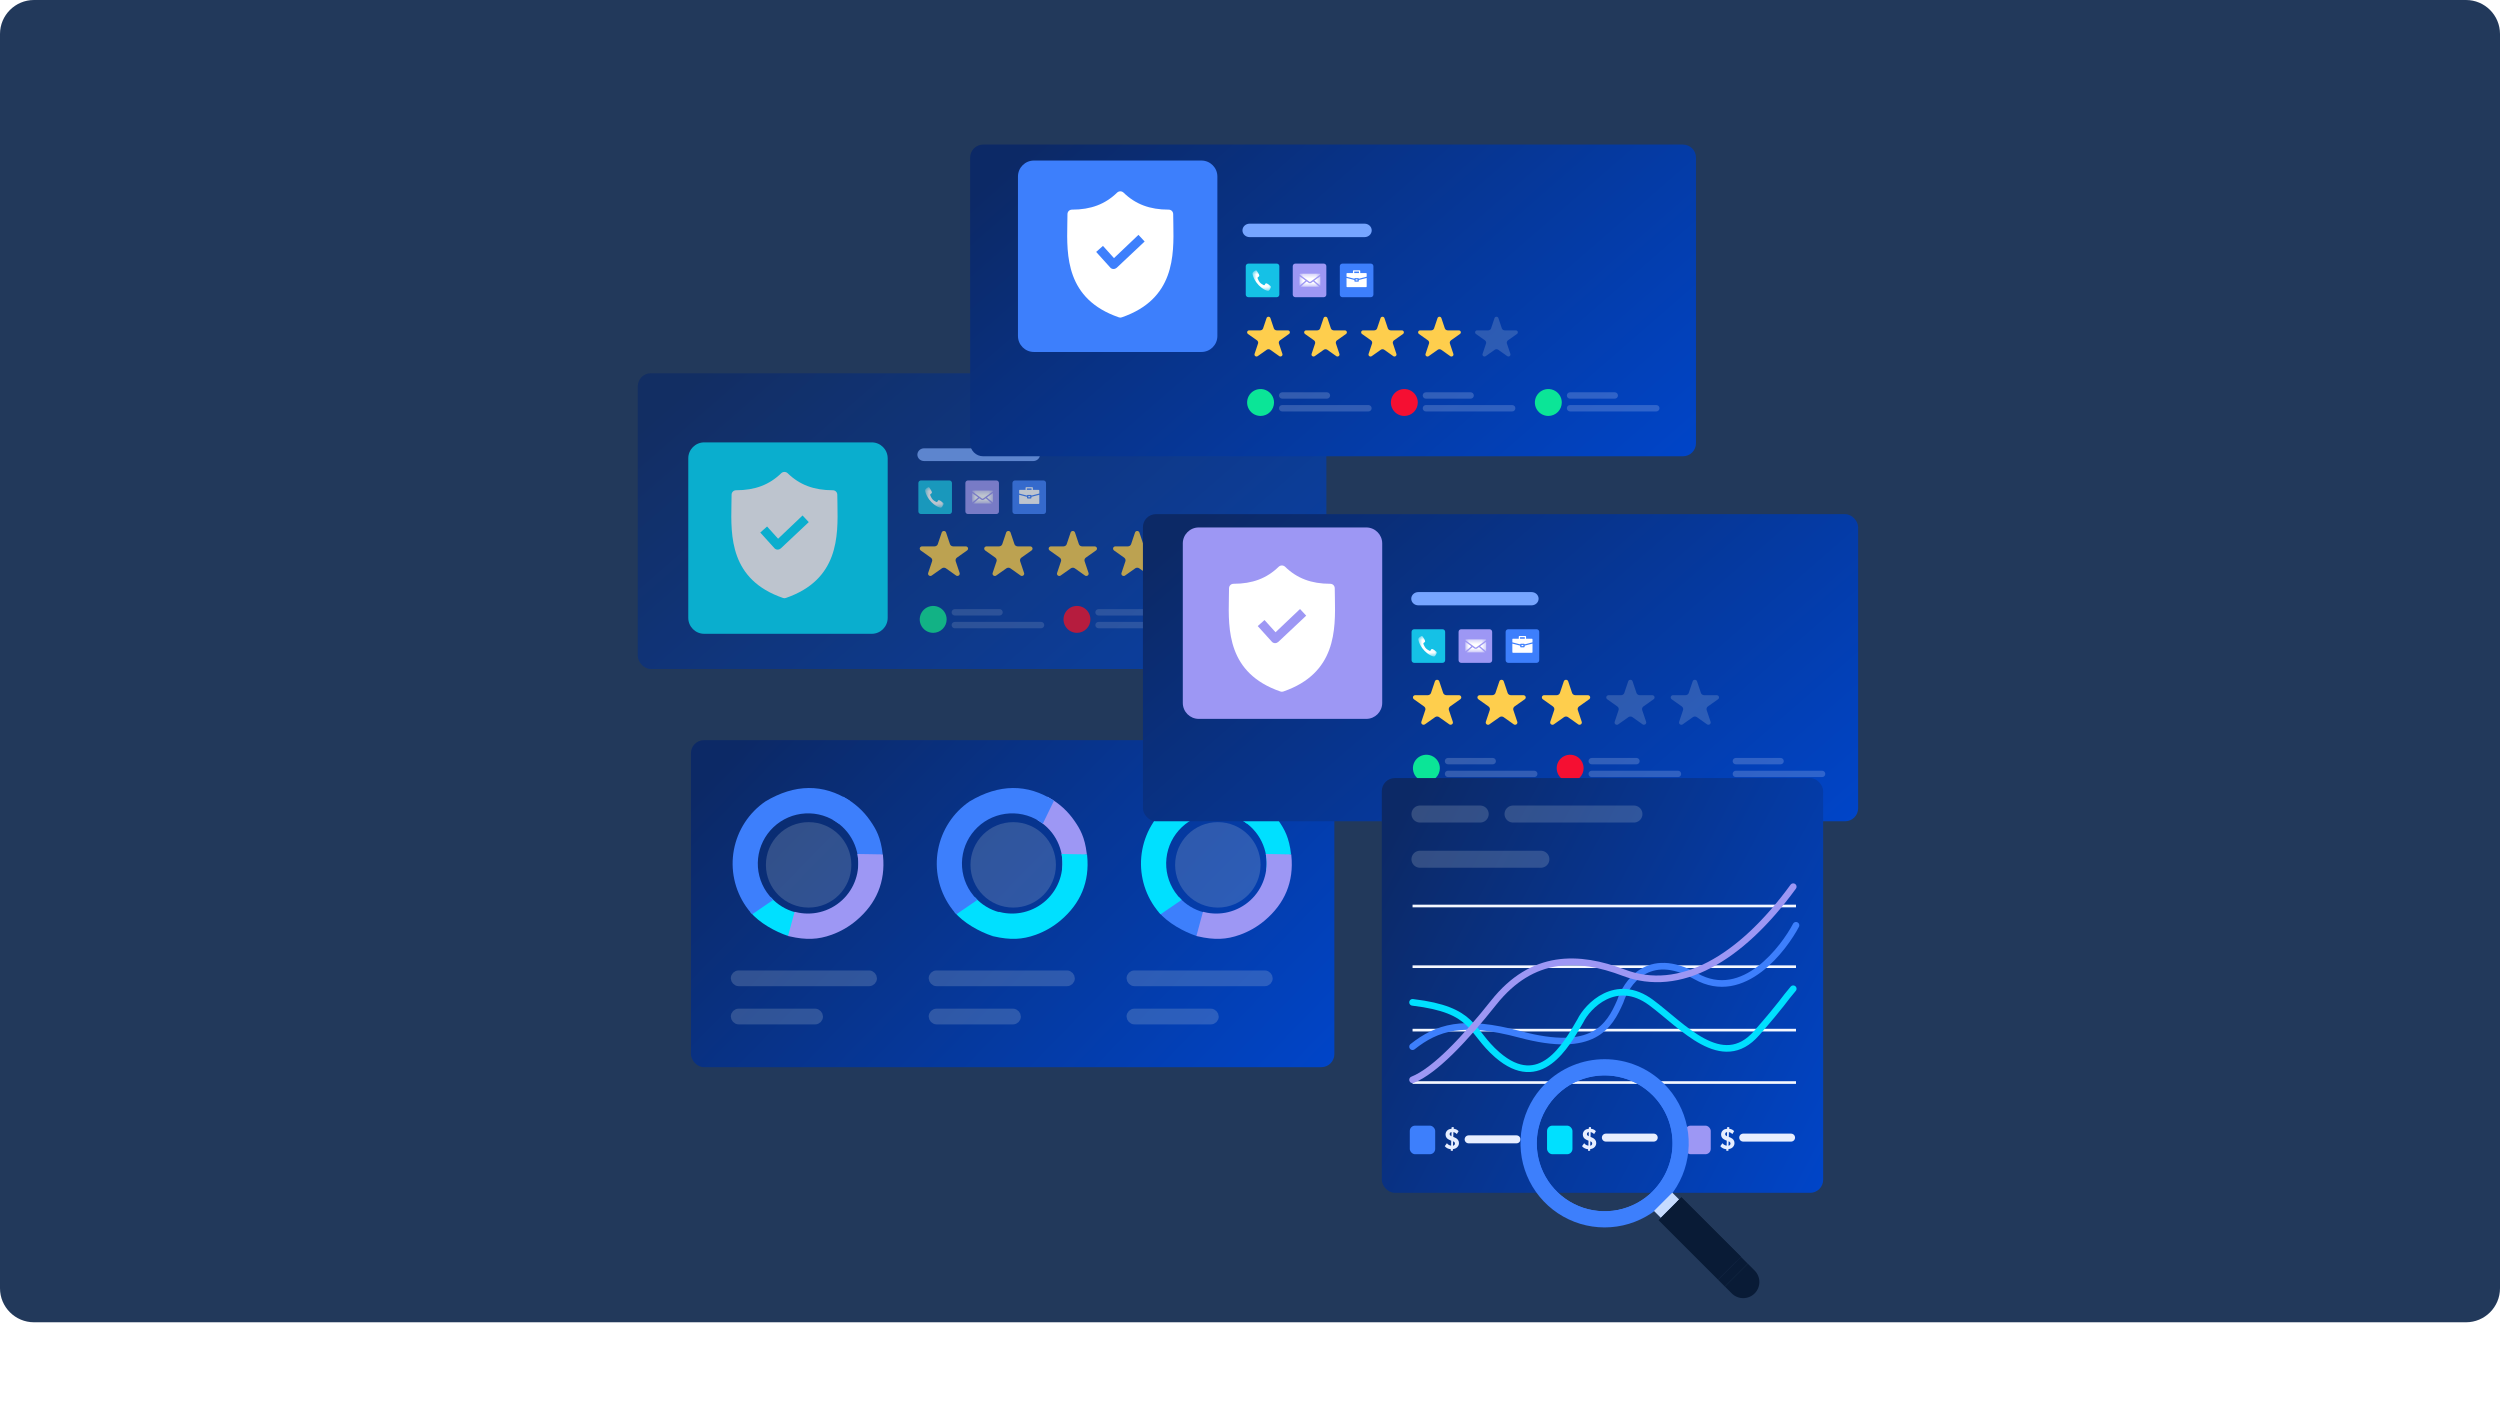
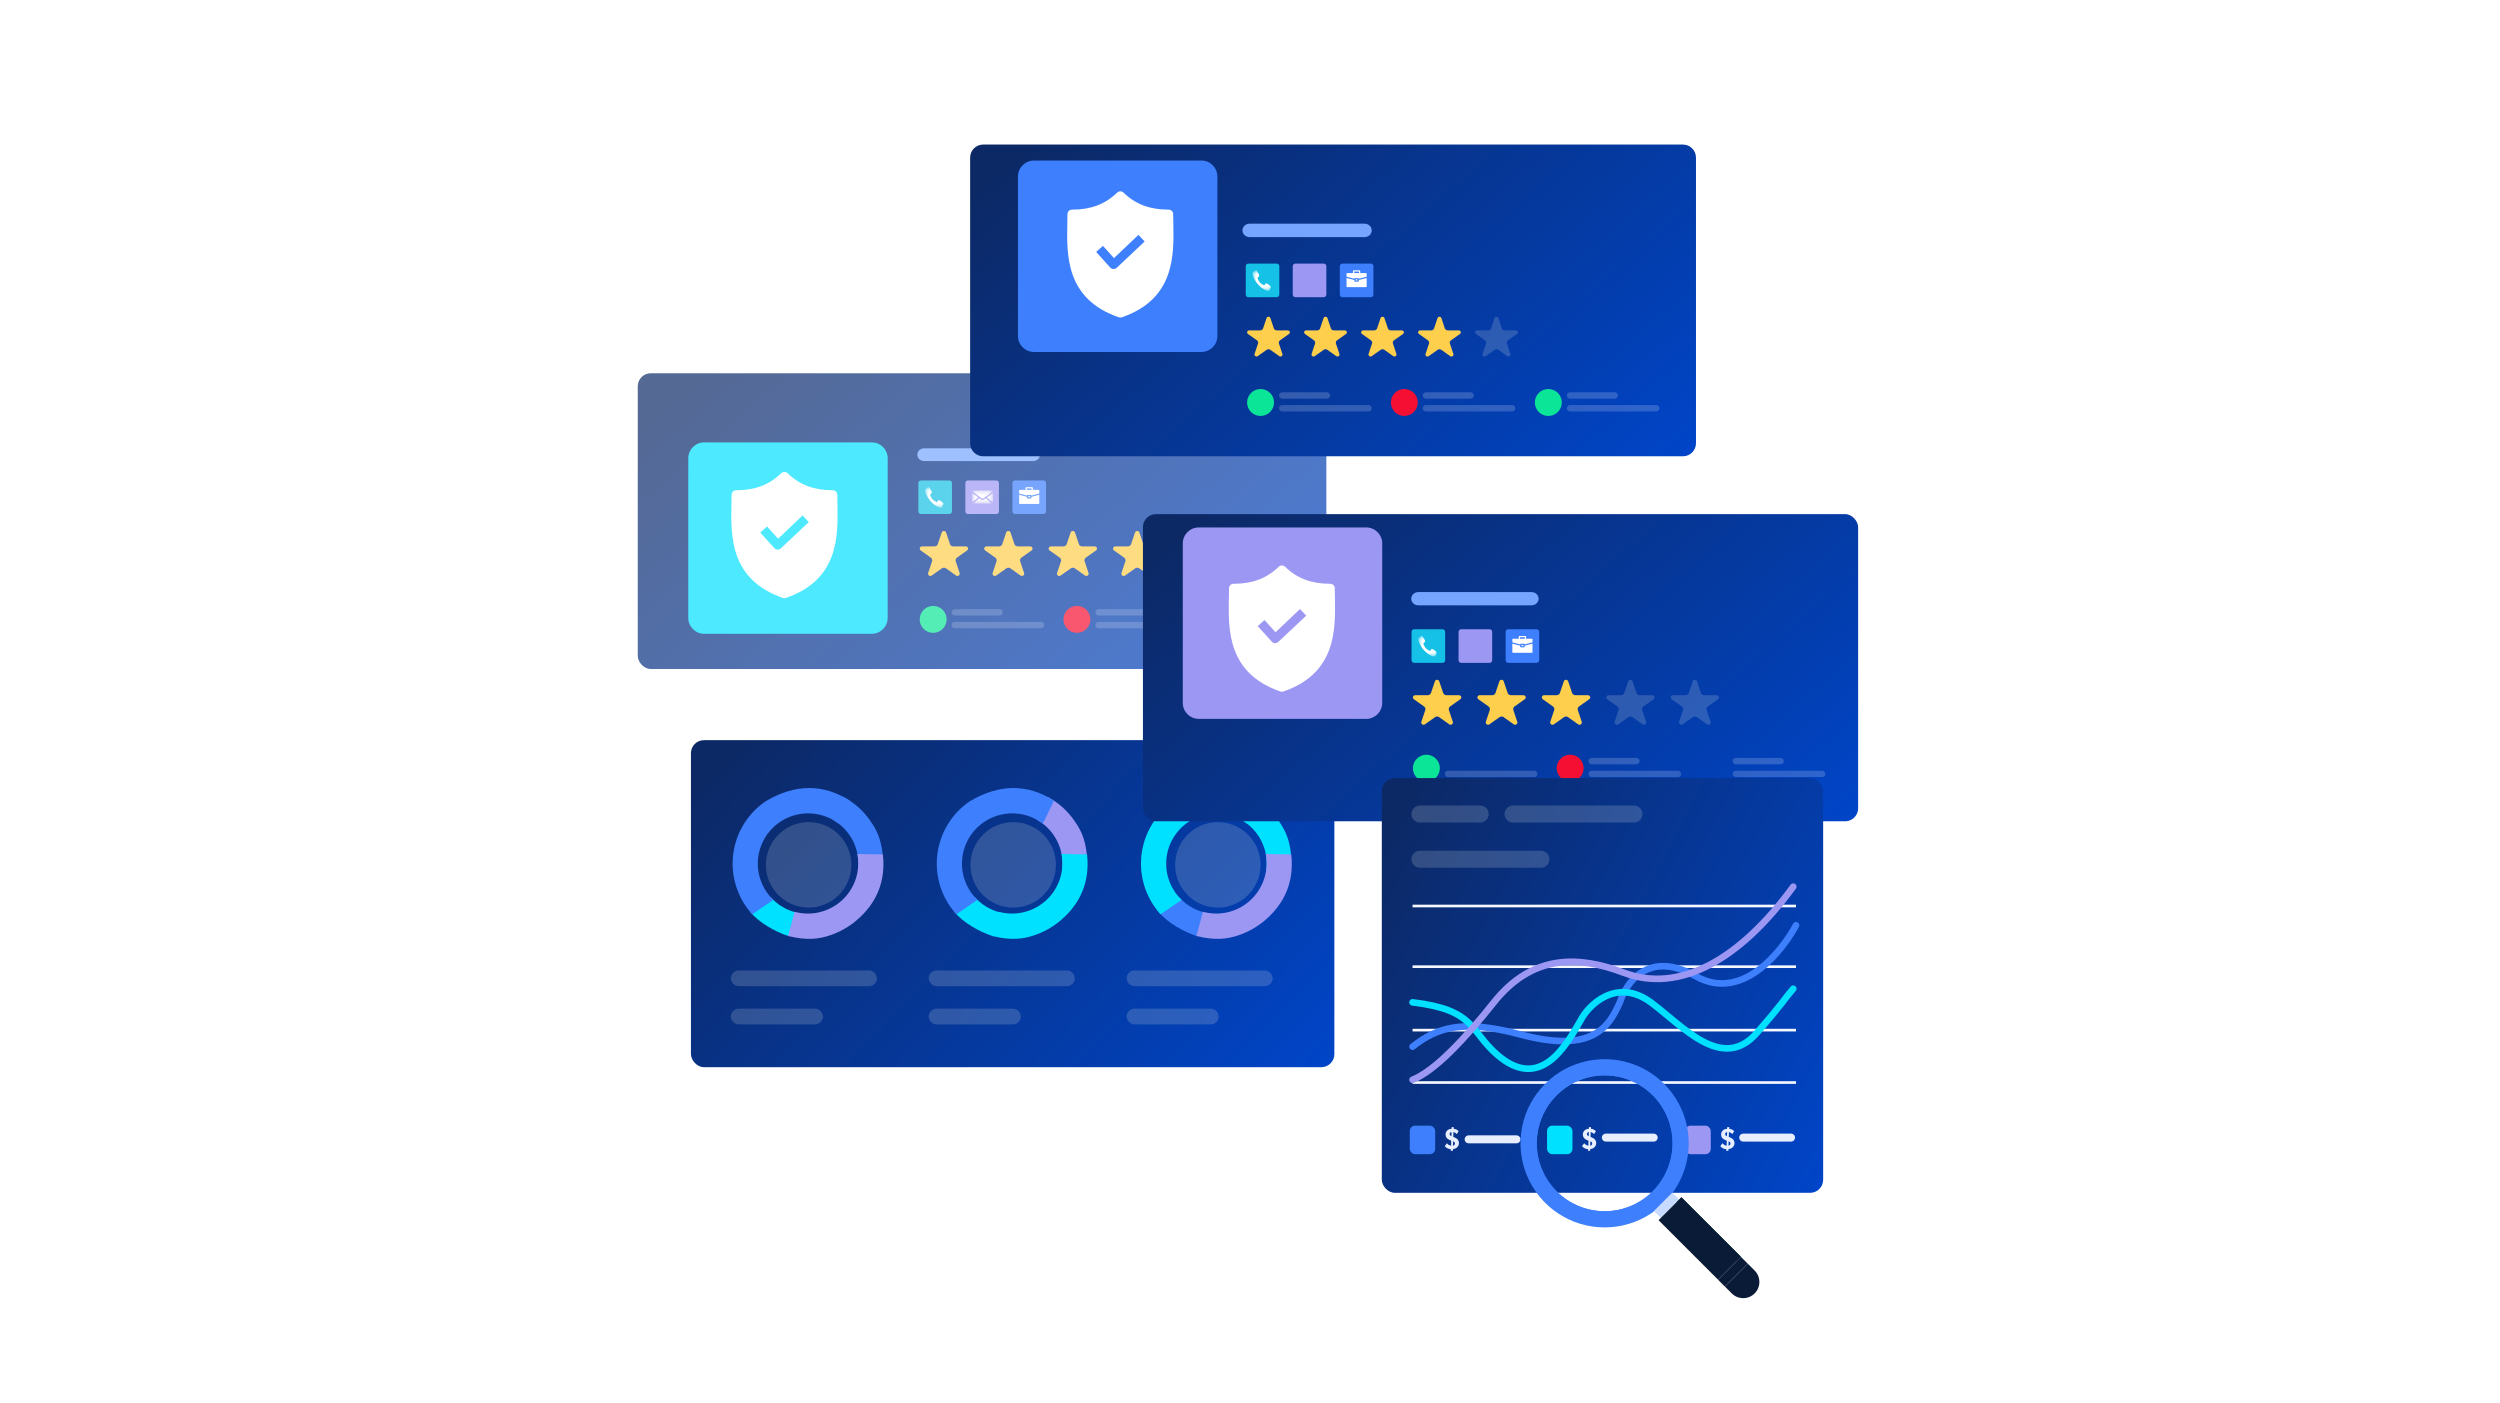
<svg xmlns="http://www.w3.org/2000/svg" width="588" height="330" viewBox="0 0 588 330" fill="none">
-   <path d="M0 8C0 3.582 3.582 0 8 0H580C584.418 0 588 3.582 588 8V303C588 307.418 584.418 311 580 311H8C3.582 311 0 307.418 0 303V8Z" fill="#22395B" />
  <g opacity="0.7">
    <path d="M192.427 116.219H169.006C168.604 116.219 168.277 116.546 168.277 116.949V136.305C168.277 136.708 168.604 137.035 169.006 137.035H192.427C192.829 137.035 193.156 136.708 193.156 136.305V116.949C193.156 116.546 192.829 116.219 192.427 116.219ZM177.633 129.079V124.175C177.633 123.824 177.833 123.504 178.154 123.34C178.481 123.174 178.878 123.196 179.18 123.394L183.35 125.834C183.372 125.847 183.392 125.86 183.412 125.874C183.659 126.054 183.8 126.329 183.8 126.627C183.8 126.925 183.659 127.2 183.412 127.38C183.392 127.394 183.372 127.408 183.35 127.42L179.18 129.86C179.013 129.969 178.817 130.025 178.62 130.025C178.461 130.025 178.3 129.988 178.154 129.914C177.833 129.75 177.633 129.43 177.633 129.079ZM185.392 118.952V117.68H187.838V118.952H185.392ZM183.935 118.952H181.489V117.68H183.935V118.952ZM180.031 118.952H177.585V117.68H180.031V118.952ZM176.128 118.952H173.682V117.68H176.128V118.952ZM176.128 134.302V135.574H173.682V134.302H176.128ZM177.585 134.302H180.031V135.574H177.585V134.302ZM181.489 134.302H183.935V135.574H181.489V134.302ZM185.392 134.302H187.838V135.574H185.392V134.302ZM191.698 118.952H189.296V117.68H191.698V118.952ZM172.224 117.68V118.952H169.735V117.68H172.224ZM169.735 134.302H172.224V135.574H169.735V134.302ZM189.296 135.574V134.302H191.698V135.574H189.296Z" fill="white" />
    <rect x="150" y="87.787" width="161.963" height="69.558" rx="3.068" fill="url(#paint0_linear_7132_23631)" />
    <path d="M227.213 128.513H224.194V128.508C224.027 128.505 223.864 128.456 223.729 128.364C223.592 128.273 223.49 128.145 223.436 127.997C223.427 127.974 223.419 127.952 223.413 127.928L222.527 125.282L222.505 125.215C222.467 125.116 222.396 125.031 222.301 124.97C222.207 124.911 222.094 124.881 221.981 124.885C221.867 124.89 221.757 124.928 221.669 124.994C221.58 125.06 221.516 125.151 221.487 125.254L220.591 127.919V127.923C220.584 127.951 220.575 127.978 220.563 128.005C220.508 128.151 220.404 128.277 220.269 128.368C220.133 128.458 219.972 128.507 219.805 128.509V128.513H216.784C216.653 128.535 216.533 128.6 216.448 128.695C216.363 128.791 216.318 128.912 216.32 129.035C216.32 129.116 216.338 129.195 216.376 129.268C216.412 129.341 216.466 129.404 216.533 129.455L216.558 129.474L218.903 131.136C219.015 131.211 219.105 131.309 219.167 131.423C219.23 131.537 219.262 131.664 219.262 131.791C219.262 131.851 219.254 131.91 219.24 131.968C219.23 132.012 219.215 132.057 219.196 132.098L218.306 134.759V134.768L218.3 134.787C218.286 134.837 218.278 134.887 218.278 134.938C218.277 135.006 218.288 135.074 218.314 135.137C218.34 135.2 218.38 135.259 218.43 135.308C218.481 135.357 218.541 135.397 218.608 135.424C218.674 135.451 218.746 135.466 218.819 135.468C218.914 135.468 219.007 135.444 219.088 135.399L219.183 135.333L221.511 133.689L221.562 133.651C221.691 133.568 221.845 133.523 222.001 133.522C222.159 133.519 222.312 133.562 222.444 133.643C222.472 133.66 222.499 133.679 222.524 133.701L224.84 135.34L224.905 135.386C224.991 135.436 225.089 135.462 225.189 135.461C225.263 135.46 225.334 135.444 225.401 135.417C225.467 135.39 225.527 135.35 225.577 135.301C225.628 135.252 225.667 135.194 225.693 135.131C225.719 135.067 225.732 135 225.729 134.932C225.729 134.879 225.721 134.826 225.706 134.775C225.706 134.767 225.7 134.759 225.698 134.75L224.804 132.08C224.79 132.045 224.777 132.01 224.769 131.972C224.732 131.827 224.739 131.674 224.789 131.532C224.838 131.389 224.93 131.263 225.053 131.166C225.073 131.15 225.094 131.136 225.114 131.122L227.435 129.481L227.504 129.43C227.566 129.38 227.613 129.318 227.646 129.249C227.679 129.18 227.695 129.106 227.694 129.03C227.695 128.904 227.646 128.782 227.558 128.687C227.469 128.592 227.347 128.53 227.213 128.513Z" fill="#FECE4D" />
    <path d="M242.378 128.513H239.359V128.508C239.192 128.505 239.03 128.456 238.894 128.364C238.759 128.273 238.657 128.145 238.602 127.997C238.592 127.974 238.585 127.952 238.578 127.928L237.692 125.282L237.669 125.215C237.632 125.116 237.56 125.031 237.466 124.97C237.372 124.911 237.259 124.881 237.145 124.885C237.031 124.89 236.922 124.928 236.833 124.994C236.744 125.06 236.681 125.151 236.651 125.254L235.755 127.919V127.923C235.748 127.951 235.739 127.978 235.727 128.005C235.672 128.151 235.57 128.277 235.433 128.368C235.298 128.458 235.136 128.507 234.969 128.509V128.513H231.948C231.818 128.535 231.699 128.6 231.613 128.695C231.528 128.791 231.483 128.912 231.484 129.035C231.484 129.116 231.503 129.195 231.54 129.268C231.577 129.341 231.63 129.404 231.697 129.455L231.722 129.474L234.068 131.136C234.206 131.229 234.311 131.359 234.37 131.506C234.43 131.655 234.442 131.817 234.404 131.971C234.394 132.016 234.379 132.06 234.361 132.102L233.471 134.762V134.771L233.464 134.79C233.45 134.84 233.443 134.891 233.443 134.942C233.441 135.009 233.453 135.078 233.479 135.14C233.505 135.204 233.544 135.263 233.595 135.311C233.645 135.36 233.705 135.4 233.772 135.427C233.839 135.454 233.91 135.469 233.983 135.471C234.078 135.471 234.171 135.448 234.253 135.402L234.347 135.337L236.676 133.692L236.727 133.656C236.857 133.572 237.009 133.526 237.166 133.525C237.323 133.524 237.477 133.566 237.608 133.647C237.636 133.664 237.663 133.683 237.69 133.704L240.005 135.343L240.069 135.39C240.155 135.44 240.253 135.466 240.354 135.465C240.427 135.463 240.498 135.449 240.565 135.421C240.632 135.393 240.692 135.353 240.742 135.305C240.792 135.256 240.832 135.198 240.858 135.134C240.884 135.071 240.896 135.004 240.894 134.936C240.894 134.882 240.887 134.83 240.87 134.779C240.87 134.771 240.864 134.762 240.86 134.753L239.967 132.084C239.953 132.049 239.941 132.013 239.932 131.976C239.916 131.915 239.908 131.85 239.908 131.786C239.907 131.668 239.934 131.553 239.987 131.446C240.04 131.339 240.117 131.244 240.214 131.169C240.234 131.153 240.254 131.138 240.276 131.125L242.596 129.484L242.666 129.433C242.726 129.383 242.774 129.32 242.807 129.252C242.84 129.183 242.856 129.108 242.856 129.032C242.857 128.907 242.809 128.785 242.721 128.689C242.633 128.594 242.511 128.532 242.378 128.513Z" fill="#FECE4D" />
    <path d="M257.534 128.513H254.516V128.508C254.348 128.505 254.186 128.456 254.05 128.364C253.915 128.273 253.813 128.145 253.758 127.997C253.749 127.974 253.741 127.952 253.734 127.928L252.849 125.282L252.826 125.215C252.788 125.116 252.716 125.031 252.622 124.97C252.528 124.911 252.416 124.881 252.302 124.885C252.189 124.89 252.079 124.928 251.99 124.994C251.9 125.06 251.837 125.151 251.807 125.254L250.912 127.919C250.912 127.919 250.912 127.919 250.912 127.923C250.904 127.951 250.895 127.978 250.885 128.005C250.829 128.151 250.726 128.277 250.591 128.368C250.455 128.458 250.293 128.507 250.127 128.509V128.513H247.106C246.974 128.535 246.855 128.6 246.77 128.695C246.685 128.791 246.639 128.912 246.641 129.035C246.64 129.116 246.66 129.195 246.696 129.268C246.733 129.341 246.787 129.404 246.855 129.455L246.879 129.474L249.224 131.136C249.362 131.229 249.467 131.359 249.527 131.506C249.588 131.655 249.599 131.817 249.561 131.971C249.55 132.016 249.536 132.06 249.517 132.102L248.627 134.762V134.771L248.621 134.79C248.607 134.84 248.599 134.891 248.599 134.942C248.597 135.009 248.609 135.078 248.635 135.14C248.661 135.204 248.701 135.263 248.751 135.311C248.802 135.361 248.862 135.4 248.928 135.427C248.995 135.454 249.068 135.469 249.14 135.471C249.235 135.471 249.328 135.448 249.409 135.402L249.504 135.337L251.832 133.692L251.883 133.656C252.013 133.572 252.166 133.526 252.323 133.525C252.48 133.524 252.634 133.566 252.764 133.647C252.794 133.664 252.821 133.683 252.846 133.704L255.161 135.343L255.227 135.39C255.312 135.44 255.411 135.466 255.51 135.465C255.583 135.463 255.656 135.449 255.722 135.421C255.788 135.393 255.849 135.353 255.899 135.305C255.949 135.256 255.988 135.198 256.014 135.134C256.04 135.071 256.053 135.004 256.051 134.936C256.051 134.882 256.043 134.83 256.026 134.779C256.026 134.771 256.02 134.762 256.019 134.753L255.126 132.084C255.111 132.049 255.099 132.013 255.091 131.976C255.074 131.915 255.066 131.85 255.066 131.786C255.064 131.668 255.092 131.553 255.145 131.446C255.197 131.339 255.274 131.244 255.372 131.169C255.391 131.153 255.413 131.138 255.433 131.125L257.753 129.484L257.824 129.433C257.885 129.383 257.932 129.32 257.965 129.252C257.998 129.183 258.014 129.108 258.014 129.032C258.015 128.906 257.966 128.785 257.879 128.689C257.79 128.593 257.668 128.532 257.534 128.513Z" fill="#FECE4D" />
    <path d="M272.681 128.513H269.663V128.508C269.496 128.505 269.334 128.456 269.197 128.364C269.062 128.273 268.96 128.145 268.906 127.997C268.895 127.974 268.887 127.952 268.882 127.928L267.995 125.282L267.973 125.215C267.935 125.116 267.864 125.031 267.77 124.97C267.675 124.911 267.563 124.881 267.448 124.885C267.335 124.89 267.226 124.928 267.136 124.994C267.048 125.06 266.984 125.151 266.955 125.254L266.058 127.919V127.923C266.051 127.951 266.042 127.978 266.031 128.005C265.975 128.151 265.873 128.277 265.737 128.368C265.602 128.458 265.44 128.507 265.273 128.509V128.513H262.253C262.121 128.535 262.002 128.6 261.917 128.695C261.832 128.791 261.787 128.912 261.789 129.035C261.788 129.116 261.806 129.195 261.843 129.268C261.88 129.341 261.934 129.404 262.001 129.455L262.026 129.474L264.372 131.136C264.509 131.229 264.615 131.359 264.675 131.506C264.734 131.655 264.746 131.817 264.708 131.971C264.697 132.016 264.683 132.06 264.665 132.102L263.775 134.762V134.771L263.767 134.79C263.753 134.84 263.745 134.891 263.745 134.942C263.743 135.009 263.756 135.078 263.782 135.14C263.808 135.204 263.847 135.263 263.897 135.311C263.947 135.36 264.007 135.4 264.074 135.427C264.141 135.454 264.213 135.469 264.287 135.471C264.381 135.471 264.474 135.448 264.556 135.402L264.65 135.337L266.979 133.692L267.03 133.656C267.159 133.572 267.312 133.526 267.469 133.525C267.626 133.524 267.78 133.566 267.91 133.647C267.94 133.664 267.967 133.683 267.993 133.704L270.308 135.343L270.374 135.39C270.458 135.44 270.557 135.466 270.658 135.465C270.731 135.463 270.802 135.449 270.869 135.421C270.936 135.393 270.996 135.353 271.046 135.305C271.096 135.256 271.136 135.198 271.162 135.134C271.188 135.071 271.199 135.004 271.198 134.936C271.198 134.882 271.19 134.83 271.173 134.779C271.173 134.771 271.167 134.762 271.164 134.753L270.271 132.084C270.256 132.049 270.245 132.013 270.236 131.976C270.22 131.915 270.212 131.85 270.212 131.786C270.211 131.668 270.238 131.553 270.29 131.446C270.344 131.339 270.421 131.244 270.517 131.169C270.538 131.153 270.558 131.138 270.58 131.125L272.899 129.484L272.97 129.433C273.03 129.383 273.077 129.32 273.11 129.252C273.143 129.183 273.159 129.108 273.159 129.032C273.16 128.907 273.113 128.785 273.024 128.689C272.937 128.594 272.815 128.532 272.681 128.513Z" fill="#FECE4D" />
    <path d="M287.839 128.513H284.821V128.508C284.653 128.505 284.491 128.456 284.355 128.364C284.22 128.273 284.118 128.145 284.063 127.997C284.054 127.974 284.046 127.952 284.039 127.928L283.154 125.282L283.131 125.215C283.093 125.116 283.021 125.031 282.927 124.97C282.833 124.911 282.72 124.881 282.607 124.885C282.492 124.89 282.383 124.928 282.295 124.994C282.205 125.06 282.142 125.151 282.112 125.254L281.217 127.919C281.217 127.919 281.217 127.919 281.217 127.923C281.209 127.951 281.2 127.978 281.188 128.005C281.134 128.151 281.031 128.277 280.896 128.368C280.759 128.458 280.597 128.507 280.431 128.509V128.513H277.409C277.278 128.535 277.158 128.6 277.073 128.695C276.988 128.791 276.943 128.912 276.945 129.035C276.944 129.116 276.963 129.195 277.001 129.268C277.037 129.341 277.091 129.404 277.158 129.455L277.183 129.474L279.531 131.134C279.669 131.227 279.774 131.356 279.833 131.505C279.893 131.654 279.905 131.815 279.867 131.969C279.857 132.014 279.842 132.058 279.824 132.1L278.935 134.76V134.77L278.928 134.789C278.913 134.838 278.905 134.889 278.905 134.94C278.903 135.007 278.915 135.075 278.941 135.139C278.967 135.202 279.007 135.26 279.057 135.31C279.107 135.359 279.167 135.399 279.234 135.426C279.301 135.453 279.373 135.468 279.446 135.469C279.541 135.469 279.634 135.445 279.715 135.4L279.809 135.335L282.138 133.69L282.189 133.653C282.319 133.569 282.472 133.525 282.629 133.524C282.785 133.522 282.94 133.565 283.07 133.645C283.1 133.662 283.127 133.682 283.152 133.702L285.467 135.341L285.533 135.388C285.618 135.437 285.717 135.463 285.816 135.463C285.889 135.461 285.961 135.446 286.027 135.419C286.094 135.392 286.155 135.352 286.205 135.303C286.254 135.253 286.294 135.196 286.32 135.132C286.346 135.068 286.359 135.001 286.357 134.933C286.357 134.88 286.349 134.828 286.332 134.777C286.332 134.769 286.326 134.76 286.324 134.751L285.429 132.081C285.415 132.047 285.403 132.011 285.395 131.975C285.378 131.912 285.37 131.849 285.37 131.784C285.369 131.667 285.396 131.55 285.449 131.444C285.502 131.337 285.579 131.243 285.677 131.167C285.696 131.151 285.717 131.137 285.738 131.122L288.058 129.483L288.128 129.432C288.188 129.38 288.236 129.319 288.269 129.25C288.302 129.181 288.318 129.106 288.318 129.031C288.318 128.905 288.27 128.784 288.183 128.688C288.094 128.593 287.973 128.532 287.839 128.513Z" fill="#D2DCE4" />
    <path d="M235.09 143.266H224.572C224.157 143.266 223.82 143.602 223.82 144.017V144.017C223.82 144.432 224.157 144.768 224.572 144.768H235.09C235.505 144.768 235.841 144.432 235.841 144.017V144.017C235.841 143.602 235.505 143.266 235.09 143.266Z" fill="#E7EEFF" fill-opacity="0.2" />
    <path d="M268.895 143.266H258.376C257.961 143.266 257.625 143.602 257.625 144.017V144.017C257.625 144.432 257.961 144.768 258.376 144.768H268.895C269.309 144.768 269.646 144.432 269.646 144.017V144.017C269.646 143.602 269.309 143.266 268.895 143.266Z" fill="#E7EEFF" fill-opacity="0.2" />
    <path d="M302.793 143.266H292.275C291.86 143.266 291.523 143.602 291.523 144.017V144.017C291.523 144.432 291.86 144.768 292.275 144.768H302.793C303.208 144.768 303.544 144.432 303.544 144.017V144.017C303.544 143.602 303.208 143.266 302.793 143.266Z" fill="#E7EEFF" />
    <path d="M244.857 146.27H224.572C224.157 146.27 223.82 146.606 223.82 147.021V147.021C223.82 147.436 224.157 147.772 224.572 147.772H244.857C245.272 147.772 245.608 147.436 245.608 147.021C245.608 146.606 245.272 146.27 244.857 146.27Z" fill="#E7EEFF" fill-opacity="0.2" />
    <path d="M278.661 146.27H258.376C257.961 146.27 257.625 146.606 257.625 147.021V147.021C257.625 147.436 257.961 147.772 258.376 147.772H278.661C279.076 147.772 279.413 147.436 279.413 147.021C279.413 146.606 279.076 146.27 278.661 146.27Z" fill="#E7EEFF" fill-opacity="0.2" />
    <path d="M312.56 146.27H292.275C291.86 146.27 291.523 146.606 291.523 147.021V147.021C291.523 147.436 291.86 147.772 292.275 147.772H312.56C312.975 147.772 313.311 147.436 313.311 147.021C313.311 146.606 312.975 146.27 312.56 146.27Z" fill="#E7EEFF" />
    <path d="M219.486 148.846C218.86 148.846 218.248 148.66 217.727 148.312C217.206 147.964 216.801 147.47 216.561 146.891C216.321 146.313 216.259 145.676 216.381 145.062C216.503 144.448 216.805 143.884 217.247 143.441C217.69 142.998 218.254 142.697 218.868 142.574C219.483 142.452 220.119 142.515 220.698 142.755C221.276 142.994 221.771 143.4 222.118 143.921C222.466 144.441 222.652 145.054 222.652 145.68C222.651 146.519 222.317 147.324 221.724 147.917C221.13 148.511 220.325 148.845 219.486 148.846Z" fill="#0BE597" />
    <path d="M253.299 148.846C252.672 148.846 252.06 148.66 251.54 148.312C251.019 147.964 250.613 147.47 250.374 146.891C250.134 146.313 250.071 145.676 250.193 145.062C250.315 144.448 250.617 143.884 251.06 143.441C251.503 142.998 252.067 142.697 252.681 142.574C253.295 142.452 253.932 142.515 254.51 142.755C255.089 142.994 255.583 143.4 255.931 143.921C256.279 144.441 256.465 145.054 256.465 145.68C256.464 146.519 256.13 147.324 255.536 147.917C254.943 148.511 254.138 148.845 253.299 148.846Z" fill="#F50F32" />
    <path d="M223.287 113H216.613C216.274 113 216 113.274 216 113.613V120.287C216 120.626 216.274 120.9 216.613 120.9H223.287C223.626 120.9 223.9 120.626 223.9 120.287V113.613C223.9 113.274 223.626 113 223.287 113Z" fill="#15C1E6" />
    <path d="M234.342 113H227.667C227.329 113 227.055 113.274 227.055 113.613V120.287C227.055 120.626 227.329 120.9 227.667 120.9H234.342C234.68 120.9 234.955 120.626 234.955 120.287V113.613C234.955 113.274 234.68 113 234.342 113Z" fill="#9D97F4" />
    <path d="M245.412 113H238.738C238.399 113 238.125 113.274 238.125 113.613V120.287C238.125 120.626 238.399 120.9 238.738 120.9H245.412C245.751 120.9 246.025 120.626 246.025 120.287V113.613C246.025 113.274 245.751 113 245.412 113Z" fill="#3D7FFC" />
    <path d="M241.366 114.582C241.327 114.582 241.289 114.597 241.261 114.623C241.233 114.65 241.217 114.686 241.217 114.724V115.223H239.851C239.846 115.223 239.841 115.223 239.836 115.223C239.8 115.227 239.766 115.243 239.741 115.269C239.716 115.296 239.703 115.33 239.703 115.365V116.08L241.555 116.559V116.553C241.555 116.475 241.621 116.411 241.703 116.411H242.443C242.525 116.411 242.591 116.475 242.59 116.553V116.559L244.443 116.082V115.365C244.443 115.327 244.427 115.291 244.399 115.265C244.371 115.238 244.333 115.223 244.294 115.223H242.928V114.724C242.928 114.686 242.912 114.65 242.885 114.623C242.857 114.597 242.819 114.582 242.78 114.582H241.366ZM241.513 114.866H242.632V115.223H241.513V114.866ZM239.703 116.376V118.39C239.703 118.428 239.719 118.464 239.746 118.49C239.774 118.517 239.811 118.532 239.851 118.532H244.294C244.333 118.532 244.371 118.517 244.399 118.491C244.427 118.464 244.443 118.428 244.443 118.39V116.377L242.59 116.853V117.105C242.591 117.184 242.525 117.248 242.443 117.248H241.703C241.621 117.248 241.555 117.184 241.555 117.105V116.853L239.703 116.376ZM241.851 116.695C241.865 116.728 241.865 116.765 241.851 116.798V116.964H242.294V116.798C242.281 116.765 242.281 116.728 242.294 116.695H241.851Z" fill="white" />
    <mask id="mask0_7132_23631" style="mask-type:luminance" maskUnits="userSpaceOnUse" x="228" y="115" width="6" height="4">
      <path d="M233.542 115.371H228.641V118.434H233.542V115.371Z" fill="white" />
    </mask>
    <g mask="url(#mask0_7132_23631)">
      <path d="M231.432 117.504C231.338 117.573 231.218 117.611 231.095 117.611C230.971 117.611 230.851 117.573 230.757 117.504L230.333 117.193L228.891 118.437H233.298L231.856 117.193L231.432 117.504Z" fill="white" />
      <path d="M233.538 118.222V115.957L232.117 116.996L233.538 118.222Z" fill="white" />
      <path d="M228.641 115.957V118.222L230.062 116.996L228.641 115.957Z" fill="white" />
      <path d="M233.361 115.371H228.823C228.775 115.371 228.729 115.388 228.695 115.417C228.66 115.446 228.641 115.486 228.641 115.528V115.56L228.737 115.63L230.981 117.271C231.012 117.293 231.051 117.306 231.092 117.306C231.133 117.306 231.172 117.293 231.203 117.271L233.447 115.63L233.542 115.56V115.528C233.542 115.486 233.523 115.446 233.489 115.417C233.455 115.388 233.409 115.371 233.361 115.371Z" fill="white" />
    </g>
    <mask id="mask1_7132_23631" style="mask-type:luminance" maskUnits="userSpaceOnUse" x="217" y="114" width="5" height="6">
      <path d="M221.936 114.58H217.586V119.406H221.936V114.58Z" fill="white" />
    </mask>
    <g mask="url(#mask1_7132_23631)">
      <path d="M220.848 117.638C221.03 117.65 221.607 118.05 221.858 118.308C221.898 118.349 221.924 118.403 221.933 118.463C221.941 118.522 221.932 118.583 221.906 118.636C221.826 118.8 221.699 119.054 221.664 119.102C221.528 119.283 221.393 119.439 221.185 119.401C221.15 119.394 221.115 119.387 221.081 119.378C221.045 119.37 221.01 119.361 220.975 119.35C220.939 119.34 220.903 119.328 220.867 119.316C220.83 119.303 220.794 119.29 220.758 119.276C220.72 119.261 220.684 119.246 220.647 119.23C220.609 119.214 220.572 119.197 220.535 119.179C220.497 119.161 220.459 119.142 220.422 119.122C220.384 119.103 220.346 119.082 220.309 119.061C220.27 119.04 220.232 119.018 220.195 118.995C220.156 118.972 220.118 118.948 220.081 118.924C220.042 118.899 220.004 118.874 219.967 118.849C219.928 118.823 219.89 118.796 219.853 118.769C219.815 118.742 219.777 118.715 219.739 118.686C219.702 118.658 219.664 118.629 219.627 118.599C219.237 118.29 218.877 117.926 218.571 117.513C218.541 117.474 218.512 117.434 218.484 117.394C218.455 117.354 218.427 117.313 218.4 117.273C218.372 117.232 218.345 117.191 218.319 117.15C218.292 117.109 218.266 117.068 218.241 117.027C218.216 116.986 218.191 116.945 218.166 116.903C218.142 116.861 218.118 116.82 218.095 116.778C218.072 116.737 218.05 116.695 218.028 116.653C218.006 116.612 217.985 116.57 217.964 116.528C217.944 116.487 217.924 116.445 217.905 116.403C217.886 116.362 217.867 116.32 217.85 116.278C217.832 116.237 217.815 116.196 217.799 116.155C217.783 116.114 217.767 116.073 217.752 116.032C217.738 115.991 217.724 115.951 217.711 115.91C217.698 115.87 217.686 115.83 217.674 115.79C217.663 115.75 217.652 115.711 217.642 115.671C217.633 115.632 217.624 115.593 217.616 115.554C217.608 115.516 217.601 115.478 217.595 115.44C217.594 115.431 217.592 115.422 217.591 115.413C217.556 115.183 217.697 115.032 217.86 114.882C217.903 114.843 218.132 114.702 218.28 114.613C218.328 114.584 218.383 114.574 218.436 114.584C218.49 114.593 218.539 114.622 218.576 114.666C218.809 114.945 219.168 115.585 219.18 115.787C219.185 115.877 219.172 115.966 219.106 116.017L218.875 116.197L218.856 116.212C218.843 116.222 218.832 116.234 218.821 116.247C218.797 116.278 218.781 116.317 218.776 116.358C218.771 116.4 218.778 116.442 218.794 116.479C218.941 116.801 219.046 117.101 219.271 117.374C219.548 117.708 219.868 117.868 220.224 118.065C220.258 118.084 220.296 118.091 220.333 118.086C220.37 118.08 220.406 118.063 220.434 118.035C220.445 118.024 220.456 118.011 220.465 117.997L220.478 117.976L220.64 117.719C220.687 117.646 220.767 117.632 220.848 117.638Z" fill="white" />
    </g>
    <path d="M243.01 105.441H217.362C216.481 105.441 215.766 106.113 215.766 106.941C215.766 107.77 216.481 108.442 217.362 108.442H243.01C243.892 108.442 244.607 107.77 244.607 106.941C244.607 106.113 243.892 105.441 243.01 105.441Z" fill="#76A5FF" />
    <path d="M161.883 107.799C161.883 105.727 163.563 104.047 165.635 104.047H205.031C207.104 104.047 208.783 105.727 208.783 107.799V145.319C208.783 147.392 207.104 149.071 205.031 149.071H165.635C163.563 149.071 161.883 147.392 161.883 145.319V107.799Z" fill="#00E0FF" />
    <path d="M196.969 118.646C196.933 117.865 196.933 117.119 196.933 116.373C196.933 115.769 196.471 115.307 195.867 115.307C191.427 115.307 188.053 114.028 185.247 111.293C184.82 110.902 184.181 110.902 183.755 111.293C180.948 114.028 177.574 115.307 173.134 115.307C172.53 115.307 172.068 115.769 172.068 116.373C172.068 117.119 172.068 117.865 172.033 118.646C171.89 126.106 171.677 136.336 184.145 140.634L184.501 140.705L184.856 140.634C197.288 136.336 197.111 126.141 196.969 118.646ZM183.648 128.983C183.435 129.16 183.186 129.267 182.902 129.267H182.867C182.582 129.267 182.298 129.125 182.121 128.912L178.817 125.253L180.416 123.832L183.009 126.709L188.763 121.239L190.22 122.802L183.648 128.983Z" fill="white" />
  </g>
  <g filter="url(#filter0_d_7132_23631)">
    <path d="M272.892 48.969H248.206C247.781 48.969 247.438 49.313 247.438 49.739V70.141C247.438 70.566 247.781 70.911 248.206 70.911H272.892C273.317 70.911 273.661 70.566 273.661 70.141V49.739C273.661 49.313 273.317 48.969 272.892 48.969ZM257.299 62.525V57.355C257.299 56.985 257.509 56.648 257.848 56.475C258.192 56.3 258.611 56.323 258.93 56.532L263.325 59.104C263.348 59.117 263.369 59.131 263.39 59.146C263.65 59.336 263.799 59.625 263.799 59.94C263.799 60.254 263.65 60.543 263.39 60.733C263.369 60.748 263.348 60.762 263.325 60.775L258.93 63.347C258.753 63.463 258.547 63.521 258.34 63.521C258.171 63.521 258.002 63.483 257.848 63.404C257.509 63.231 257.299 62.894 257.299 62.525ZM265.478 51.849V50.509H268.056V51.849H265.478ZM263.941 51.849H261.363V50.509H263.941V51.849ZM259.827 51.849H257.249V50.509H259.827V51.849ZM255.712 51.849H253.134V50.509H255.712V51.849ZM255.712 68.03V69.371H253.134V68.03H255.712ZM257.249 68.03H259.827V69.371H257.249V68.03ZM261.363 68.03H263.941V69.371H261.363V68.03ZM265.478 68.03H268.056V69.371H265.478V68.03ZM272.124 51.849H269.592V50.509H272.124V51.849ZM251.598 50.509V51.849H248.974V50.509H251.598ZM248.974 68.03H251.598V69.371H248.974V68.03ZM269.592 69.371V68.03H272.124V69.371H269.592Z" fill="white" />
    <path d="M228.176 22.068C228.176 20.374 229.549 19 231.244 19H395.826C397.52 19 398.894 20.374 398.894 22.068V89.25C398.894 90.944 397.52 92.318 395.826 92.318H231.244C229.549 92.318 228.176 90.944 228.176 89.25V22.068Z" fill="url(#paint1_linear_7132_23631)" />
    <path d="M302.955 62.706H300.285V62.7C300.137 62.699 299.993 62.654 299.873 62.573C299.752 62.493 299.662 62.379 299.614 62.249C299.606 62.229 299.599 62.209 299.594 62.188L298.81 59.848L298.791 59.789C298.757 59.7 298.694 59.625 298.61 59.572C298.527 59.52 298.427 59.492 298.327 59.496C298.227 59.501 298.129 59.535 298.051 59.593C297.973 59.651 297.916 59.731 297.89 59.823L297.098 62.18V62.184C297.092 62.208 297.084 62.232 297.073 62.256C297.025 62.385 296.933 62.497 296.813 62.577C296.693 62.656 296.55 62.7 296.403 62.702V62.706H293.731C293.615 62.725 293.509 62.782 293.434 62.866C293.358 62.952 293.319 63.058 293.32 63.167C293.32 63.239 293.336 63.309 293.37 63.373C293.402 63.437 293.45 63.493 293.509 63.539L293.531 63.555L295.605 65.025C295.704 65.091 295.784 65.178 295.838 65.279C295.894 65.38 295.922 65.492 295.922 65.604C295.922 65.658 295.915 65.71 295.903 65.761C295.894 65.8 295.881 65.839 295.864 65.876L295.077 68.229V68.237L295.072 68.254C295.059 68.299 295.052 68.343 295.052 68.388C295.051 68.448 295.061 68.508 295.084 68.564C295.107 68.62 295.142 68.672 295.187 68.715C295.232 68.758 295.285 68.793 295.344 68.817C295.402 68.841 295.466 68.855 295.531 68.857C295.615 68.857 295.697 68.835 295.769 68.795L295.853 68.737L297.912 67.283L297.957 67.249C298.071 67.176 298.207 67.136 298.345 67.135C298.485 67.133 298.62 67.171 298.737 67.243C298.762 67.258 298.785 67.275 298.808 67.294L300.856 68.743L300.913 68.784C300.99 68.829 301.076 68.852 301.165 68.851C301.23 68.85 301.293 68.835 301.352 68.811C301.411 68.787 301.464 68.752 301.508 68.709C301.553 68.666 301.587 68.615 301.61 68.558C301.633 68.502 301.645 68.443 301.642 68.383C301.642 68.336 301.635 68.288 301.622 68.243C301.622 68.236 301.617 68.229 301.615 68.221L300.824 65.86C300.812 65.829 300.8 65.798 300.793 65.765C300.76 65.636 300.767 65.501 300.811 65.376C300.854 65.249 300.936 65.138 301.044 65.051C301.062 65.037 301.081 65.025 301.098 65.013L303.151 63.562L303.212 63.517C303.267 63.472 303.309 63.417 303.338 63.356C303.367 63.295 303.381 63.23 303.38 63.162C303.381 63.051 303.338 62.943 303.26 62.859C303.181 62.775 303.073 62.721 302.955 62.706Z" fill="#FECE4D" />
    <path d="M316.368 62.706H313.698V62.7C313.55 62.699 313.407 62.654 313.286 62.573C313.167 62.493 313.077 62.379 313.028 62.249C313.019 62.229 313.013 62.209 313.007 62.188L312.223 59.848L312.203 59.789C312.17 59.7 312.106 59.625 312.023 59.572C311.94 59.52 311.84 59.492 311.739 59.496C311.639 59.501 311.542 59.535 311.463 59.593C311.385 59.651 311.329 59.731 311.302 59.823L310.51 62.18V62.184C310.504 62.208 310.496 62.232 310.485 62.256C310.437 62.385 310.346 62.497 310.225 62.577C310.106 62.656 309.962 62.7 309.815 62.702V62.706H307.143C307.028 62.725 306.923 62.782 306.847 62.866C306.771 62.952 306.732 63.058 306.732 63.167C306.732 63.239 306.749 63.309 306.782 63.373C306.815 63.437 306.862 63.493 306.921 63.539L306.943 63.555L309.018 65.025C309.14 65.108 309.233 65.222 309.285 65.352C309.338 65.484 309.349 65.627 309.315 65.764C309.306 65.803 309.293 65.842 309.277 65.879L308.49 68.232V68.24L308.484 68.257C308.471 68.302 308.465 68.347 308.465 68.392C308.463 68.451 308.474 68.511 308.497 68.567C308.52 68.623 308.554 68.675 308.6 68.718C308.644 68.761 308.697 68.796 308.756 68.82C308.815 68.845 308.878 68.858 308.943 68.86C309.027 68.86 309.109 68.838 309.182 68.798L309.265 68.741L311.325 67.286L311.37 67.254C311.485 67.179 311.619 67.139 311.758 67.138C311.897 67.137 312.033 67.174 312.149 67.246C312.174 67.261 312.198 67.278 312.221 67.297L314.269 68.746L314.326 68.787C314.402 68.832 314.488 68.855 314.578 68.854C314.642 68.853 314.705 68.84 314.764 68.815C314.824 68.79 314.877 68.755 314.921 68.712C314.965 68.669 315 68.618 315.023 68.561C315.046 68.505 315.057 68.446 315.055 68.386C315.055 68.339 315.049 68.293 315.034 68.247C315.034 68.24 315.029 68.232 315.025 68.224L314.235 65.863C314.223 65.832 314.212 65.801 314.204 65.768C314.19 65.714 314.183 65.657 314.183 65.6C314.182 65.496 314.206 65.394 314.253 65.299C314.3 65.205 314.368 65.121 314.454 65.054C314.472 65.04 314.489 65.027 314.509 65.015L316.561 63.564L316.623 63.519C316.676 63.474 316.718 63.419 316.747 63.359C316.776 63.298 316.791 63.231 316.791 63.164C316.791 63.054 316.749 62.945 316.671 62.861C316.593 62.777 316.485 62.722 316.368 62.706Z" fill="#FECE4D" />
    <path d="M329.771 62.706H327.102V62.7C326.953 62.699 326.81 62.654 326.69 62.573C326.57 62.493 326.48 62.379 326.432 62.249C326.424 62.229 326.416 62.209 326.41 62.188L325.628 59.848L325.607 59.789C325.574 59.7 325.51 59.625 325.427 59.572C325.344 59.52 325.245 59.492 325.144 59.496C325.044 59.501 324.946 59.535 324.868 59.593C324.788 59.651 324.732 59.731 324.706 59.823L323.914 62.18C323.914 62.18 323.914 62.18 323.914 62.184C323.907 62.208 323.899 62.232 323.89 62.256C323.841 62.385 323.75 62.497 323.63 62.577C323.51 62.656 323.367 62.7 323.22 62.702V62.706H320.548C320.431 62.725 320.326 62.782 320.251 62.866C320.176 62.952 320.135 63.058 320.137 63.167C320.136 63.239 320.154 63.309 320.185 63.373C320.218 63.437 320.266 63.493 320.326 63.539L320.347 63.555L322.421 65.025C322.543 65.108 322.636 65.222 322.689 65.352C322.743 65.484 322.753 65.627 322.719 65.764C322.71 65.803 322.697 65.842 322.68 65.879L321.893 68.232V68.24L321.888 68.257C321.876 68.302 321.869 68.347 321.869 68.392C321.867 68.451 321.877 68.511 321.9 68.567C321.923 68.623 321.959 68.675 322.003 68.718C322.048 68.762 322.101 68.796 322.16 68.82C322.219 68.845 322.283 68.858 322.347 68.86C322.431 68.86 322.513 68.838 322.585 68.798L322.669 68.741L324.728 67.286L324.773 67.254C324.888 67.179 325.023 67.139 325.162 67.138C325.301 67.137 325.437 67.174 325.552 67.246C325.579 67.261 325.603 67.278 325.625 67.297L327.672 68.746L327.731 68.787C327.806 68.832 327.894 68.855 327.981 68.854C328.046 68.853 328.11 68.84 328.169 68.815C328.227 68.79 328.281 68.755 328.325 68.712C328.369 68.669 328.404 68.618 328.427 68.561C328.45 68.505 328.461 68.446 328.46 68.386C328.46 68.339 328.452 68.293 328.437 68.247C328.437 68.24 328.432 68.232 328.431 68.224L327.641 65.863C327.628 65.832 327.618 65.801 327.61 65.768C327.595 65.714 327.588 65.657 327.588 65.6C327.587 65.496 327.611 65.394 327.658 65.299C327.704 65.205 327.772 65.121 327.859 65.054C327.876 65.04 327.895 65.027 327.913 65.015L329.965 63.564L330.028 63.519C330.082 63.474 330.123 63.419 330.152 63.359C330.182 63.298 330.196 63.231 330.196 63.164C330.197 63.053 330.153 62.945 330.076 62.861C329.998 62.776 329.89 62.722 329.771 62.706Z" fill="#FECE4D" />
    <path d="M343.169 62.706H340.499V62.7C340.352 62.699 340.209 62.654 340.087 62.573C339.968 62.493 339.878 62.379 339.83 62.249C339.82 62.229 339.813 62.209 339.809 62.188L339.024 59.848L339.005 59.789C338.971 59.7 338.908 59.625 338.825 59.572C338.741 59.52 338.642 59.492 338.54 59.496C338.44 59.501 338.344 59.535 338.264 59.593C338.187 59.651 338.13 59.731 338.104 59.823L337.311 62.18V62.184C337.305 62.208 337.297 62.232 337.287 62.256C337.238 62.385 337.147 62.497 337.027 62.577C336.908 62.656 336.764 62.7 336.617 62.702V62.706H333.946C333.829 62.725 333.724 62.782 333.648 62.866C333.573 62.952 333.533 63.058 333.535 63.167C333.534 63.239 333.55 63.309 333.583 63.373C333.616 63.437 333.663 63.493 333.723 63.539L333.745 63.555L335.82 65.025C335.941 65.108 336.035 65.222 336.088 65.352C336.14 65.484 336.151 65.627 336.117 65.764C336.107 65.803 336.095 65.842 336.079 65.879L335.292 68.232V68.24L335.285 68.257C335.272 68.302 335.265 68.347 335.265 68.392C335.263 68.451 335.275 68.511 335.298 68.567C335.321 68.623 335.355 68.675 335.4 68.718C335.444 68.761 335.497 68.796 335.556 68.82C335.615 68.845 335.679 68.858 335.745 68.86C335.828 68.86 335.91 68.838 335.983 68.798L336.066 68.741L338.126 67.286L338.171 67.254C338.285 67.179 338.42 67.139 338.559 67.138C338.698 67.137 338.834 67.174 338.949 67.246C338.976 67.261 338.999 67.278 339.022 67.297L341.07 68.746L341.128 68.787C341.203 68.832 341.29 68.855 341.38 68.854C341.444 68.853 341.507 68.84 341.566 68.815C341.625 68.79 341.678 68.755 341.723 68.712C341.767 68.669 341.802 68.618 341.825 68.561C341.848 68.505 341.858 68.446 341.857 68.386C341.857 68.339 341.85 68.293 341.835 68.247C341.835 68.24 341.83 68.232 341.827 68.224L341.037 65.863C341.024 65.832 341.014 65.801 341.006 65.768C340.992 65.714 340.985 65.657 340.985 65.6C340.984 65.496 341.008 65.394 341.054 65.299C341.102 65.205 341.17 65.121 341.255 65.054C341.273 65.04 341.291 65.027 341.311 65.015L343.362 63.564L343.424 63.519C343.477 63.474 343.519 63.419 343.548 63.359C343.577 63.298 343.592 63.231 343.592 63.164C343.592 63.054 343.551 62.945 343.472 62.861C343.395 62.777 343.287 62.722 343.169 62.706Z" fill="#FECE4D" />
    <path d="M356.577 62.706H353.908V62.7C353.759 62.699 353.616 62.654 353.495 62.573C353.376 62.493 353.286 62.379 353.237 62.249C353.229 62.229 353.222 62.209 353.216 62.188L352.433 59.848L352.413 59.789C352.379 59.7 352.315 59.625 352.232 59.572C352.149 59.52 352.049 59.492 351.949 59.496C351.848 59.501 351.751 59.535 351.673 59.593C351.594 59.651 351.538 59.731 351.511 59.823L350.72 62.18C350.72 62.18 350.72 62.18 350.72 62.184C350.713 62.208 350.705 62.232 350.694 62.256C350.646 62.385 350.555 62.497 350.436 62.577C350.315 62.656 350.172 62.7 350.025 62.702V62.706H347.352C347.236 62.725 347.13 62.782 347.055 62.866C346.979 62.952 346.94 63.058 346.941 63.167C346.941 63.239 346.957 63.309 346.991 63.373C347.023 63.437 347.071 63.493 347.13 63.539L347.152 63.555L349.229 65.023C349.351 65.106 349.444 65.22 349.496 65.352C349.549 65.483 349.559 65.626 349.526 65.762C349.517 65.802 349.504 65.84 349.488 65.877L348.702 68.23V68.239L348.695 68.256C348.682 68.299 348.675 68.345 348.675 68.39C348.673 68.449 348.684 68.509 348.707 68.566C348.73 68.622 348.765 68.673 348.809 68.717C348.854 68.76 348.907 68.795 348.966 68.819C349.025 68.844 349.089 68.857 349.154 68.858C349.238 68.858 349.32 68.837 349.391 68.796L349.475 68.739L351.534 67.284L351.58 67.251C351.695 67.177 351.83 67.138 351.969 67.137C352.107 67.135 352.244 67.173 352.359 67.245C352.385 67.26 352.409 67.277 352.431 67.295L354.479 68.744L354.537 68.786C354.612 68.829 354.7 68.853 354.788 68.853C354.852 68.851 354.916 68.838 354.974 68.813C355.033 68.789 355.087 68.754 355.132 68.711C355.175 68.667 355.21 68.616 355.233 68.559C355.256 68.503 355.268 68.444 355.266 68.384C355.266 68.337 355.259 68.29 355.244 68.245C355.244 68.238 355.239 68.23 355.237 68.222L354.445 65.861C354.433 65.831 354.422 65.799 354.415 65.767C354.4 65.712 354.393 65.656 354.393 65.598C354.392 65.495 354.416 65.392 354.463 65.297C354.51 65.203 354.578 65.12 354.665 65.052C354.681 65.038 354.7 65.026 354.719 65.013L356.771 63.563L356.832 63.518C356.886 63.472 356.928 63.418 356.957 63.357C356.986 63.296 357 63.23 357 63.163C357 63.052 356.958 62.944 356.881 62.86C356.802 62.776 356.695 62.722 356.577 62.706Z" fill="#D2DCE4" fill-opacity="0.2" />
    <path d="M312.09 77.266H301.572C301.157 77.266 300.82 77.602 300.82 78.017V78.017C300.82 78.432 301.157 78.768 301.572 78.768H312.09C312.505 78.768 312.841 78.432 312.841 78.017V78.017C312.841 77.602 312.505 77.266 312.09 77.266Z" fill="#E7EEFF" fill-opacity="0.2" />
    <path d="M345.895 77.266H335.376C334.961 77.266 334.625 77.602 334.625 78.017V78.017C334.625 78.432 334.961 78.768 335.376 78.768H345.895C346.309 78.768 346.646 78.432 346.646 78.017V78.017C346.646 77.602 346.309 77.266 345.895 77.266Z" fill="#E7EEFF" fill-opacity="0.2" />
    <path d="M379.793 77.266H369.275C368.86 77.266 368.523 77.602 368.523 78.017V78.017C368.523 78.432 368.86 78.768 369.275 78.768H379.793C380.208 78.768 380.544 78.432 380.544 78.017V78.017C380.544 77.602 380.208 77.266 379.793 77.266Z" fill="#E7EEFF" fill-opacity="0.2" />
    <path d="M321.857 80.269H301.572C301.157 80.269 300.82 80.606 300.82 81.021V81.021C300.82 81.436 301.157 81.772 301.572 81.772H321.857C322.272 81.772 322.608 81.436 322.608 81.021C322.608 80.606 322.272 80.269 321.857 80.269Z" fill="#E7EEFF" fill-opacity="0.2" />
    <path d="M355.661 80.269H335.376C334.961 80.269 334.625 80.606 334.625 81.021V81.021C334.625 81.436 334.961 81.772 335.376 81.772H355.661C356.076 81.772 356.413 81.436 356.413 81.021C356.413 80.606 356.076 80.269 355.661 80.269Z" fill="#E7EEFF" fill-opacity="0.2" />
    <path d="M389.56 80.269H369.275C368.86 80.269 368.523 80.606 368.523 81.021V81.021C368.523 81.436 368.86 81.772 369.275 81.772H389.56C389.975 81.772 390.311 81.436 390.311 81.021C390.311 80.606 389.975 80.269 389.56 80.269Z" fill="#E7EEFF" fill-opacity="0.2" />
    <path d="M296.486 82.832C295.86 82.832 295.248 82.646 294.727 82.299C294.206 81.951 293.801 81.456 293.561 80.878C293.321 80.299 293.259 79.662 293.381 79.048C293.503 78.434 293.805 77.87 294.247 77.427C294.69 76.984 295.254 76.683 295.868 76.561C296.483 76.439 297.119 76.501 297.698 76.741C298.276 76.981 298.771 77.386 299.118 77.907C299.466 78.428 299.652 79.04 299.652 79.666C299.651 80.505 299.317 81.31 298.724 81.904C298.13 82.497 297.325 82.831 296.486 82.832Z" fill="#0BE597" />
    <path d="M364.166 82.832C363.54 82.832 362.928 82.646 362.407 82.299C361.886 81.951 361.481 81.456 361.241 80.878C361.001 80.299 360.939 79.662 361.061 79.048C361.183 78.434 361.485 77.87 361.927 77.427C362.37 76.984 362.934 76.683 363.548 76.561C364.163 76.439 364.799 76.501 365.378 76.741C365.956 76.981 366.451 77.386 366.798 77.907C367.146 78.428 367.332 79.04 367.332 79.666C367.331 80.505 366.997 81.31 366.404 81.904C365.81 82.497 365.005 82.831 364.166 82.832Z" fill="#0BE597" />
    <path d="M330.299 82.832C329.672 82.832 329.06 82.646 328.54 82.299C328.019 81.951 327.613 81.456 327.374 80.878C327.134 80.299 327.071 79.662 327.193 79.048C327.315 78.434 327.617 77.87 328.06 77.427C328.503 76.984 329.067 76.683 329.681 76.561C330.295 76.439 330.932 76.501 331.51 76.741C332.089 76.981 332.583 77.386 332.931 77.907C333.279 78.428 333.465 79.04 333.465 79.666C333.464 80.505 333.13 81.31 332.536 81.904C331.943 82.497 331.138 82.831 330.299 82.832Z" fill="#F50F32" />
    <path d="M300.287 47H293.613C293.274 47 293 47.274 293 47.613V54.287C293 54.626 293.274 54.9 293.613 54.9H300.287C300.626 54.9 300.9 54.626 300.9 54.287V47.613C300.9 47.274 300.626 47 300.287 47Z" fill="#15C1E6" />
    <path d="M311.342 47H304.667C304.329 47 304.055 47.274 304.055 47.613V54.287C304.055 54.626 304.329 54.9 304.667 54.9H311.342C311.68 54.9 311.955 54.626 311.955 54.287V47.613C311.955 47.274 311.68 47 311.342 47Z" fill="#9D97F4" />
    <path d="M322.412 47H315.738C315.399 47 315.125 47.274 315.125 47.613V54.287C315.125 54.626 315.399 54.9 315.738 54.9H322.412C322.751 54.9 323.025 54.626 323.025 54.287V47.613C323.025 47.274 322.751 47 322.412 47Z" fill="#3D7FFC" />
    <path d="M318.366 48.582C318.327 48.582 318.289 48.597 318.261 48.623C318.233 48.65 318.217 48.686 318.217 48.724V49.223H316.851C316.846 49.223 316.841 49.223 316.836 49.223C316.8 49.227 316.766 49.243 316.741 49.269C316.716 49.295 316.703 49.33 316.703 49.365V50.08L318.555 50.559V50.553C318.555 50.475 318.621 50.411 318.703 50.411H319.443C319.525 50.411 319.591 50.475 319.59 50.553V50.559L321.443 50.082V49.365C321.443 49.327 321.427 49.291 321.399 49.264C321.371 49.238 321.333 49.223 321.294 49.223H319.928V48.724C319.928 48.686 319.912 48.65 319.885 48.623C319.857 48.597 319.819 48.582 319.78 48.582H318.366ZM318.513 48.866H319.632V49.223H318.513V48.866ZM316.703 50.376V52.39C316.703 52.428 316.719 52.464 316.746 52.49C316.774 52.517 316.811 52.532 316.851 52.532H321.294C321.333 52.532 321.371 52.517 321.399 52.491C321.427 52.464 321.443 52.428 321.443 52.39V50.377L319.59 50.853V51.105C319.591 51.184 319.525 51.248 319.443 51.248H318.703C318.621 51.248 318.555 51.184 318.555 51.105V50.853L316.703 50.376ZM318.851 50.695C318.865 50.728 318.865 50.764 318.851 50.797V50.964H319.294V50.797C319.281 50.764 319.281 50.728 319.294 50.695H318.851Z" fill="white" />
    <mask id="mask2_7132_23631" style="mask-type:luminance" maskUnits="userSpaceOnUse" x="305" y="49" width="6" height="4">
-       <path d="M310.542 49.371H305.641V52.434H310.542V49.371Z" fill="white" />
-     </mask>
+       </mask>
    <g mask="url(#mask2_7132_23631)">
      <path d="M308.432 51.504C308.338 51.573 308.218 51.611 308.095 51.611C307.971 51.611 307.851 51.573 307.757 51.504L307.333 51.193L305.891 52.437H310.298L308.856 51.193L308.432 51.504Z" fill="white" />
      <path d="M310.538 52.222V49.957L309.117 50.996L310.538 52.222Z" fill="white" />
      <path d="M305.641 49.957V52.222L307.062 50.996L305.641 49.957Z" fill="white" />
      <path d="M310.361 49.371H305.823C305.775 49.371 305.729 49.388 305.695 49.417C305.66 49.446 305.641 49.486 305.641 49.528V49.56L305.737 49.63L307.981 51.271C308.012 51.293 308.051 51.306 308.092 51.306C308.133 51.306 308.172 51.293 308.203 51.271L310.447 49.63L310.542 49.56V49.528C310.542 49.486 310.523 49.446 310.489 49.417C310.455 49.388 310.409 49.371 310.361 49.371Z" fill="white" />
    </g>
    <mask id="mask3_7132_23631" style="mask-type:luminance" maskUnits="userSpaceOnUse" x="294" y="48" width="5" height="6">
      <path d="M298.936 48.58H294.586V53.407H298.936V48.58Z" fill="white" />
    </mask>
    <g mask="url(#mask3_7132_23631)">
      <path d="M297.848 51.638C298.03 51.65 298.607 52.05 298.858 52.308C298.898 52.349 298.924 52.403 298.933 52.463C298.941 52.522 298.932 52.583 298.906 52.636C298.826 52.8 298.699 53.054 298.664 53.102C298.528 53.283 298.393 53.439 298.185 53.401C298.15 53.394 298.115 53.387 298.081 53.379C298.045 53.37 298.01 53.361 297.975 53.35C297.939 53.34 297.903 53.328 297.867 53.316C297.83 53.303 297.794 53.29 297.758 53.276C297.72 53.261 297.684 53.246 297.647 53.23C297.609 53.214 297.572 53.197 297.535 53.179C297.497 53.161 297.459 53.142 297.422 53.123C297.384 53.103 297.346 53.082 297.309 53.061C297.27 53.04 297.232 53.018 297.195 52.995C297.156 52.972 297.118 52.948 297.081 52.924C297.042 52.9 297.004 52.874 296.967 52.849C296.928 52.823 296.89 52.797 296.853 52.77C296.815 52.742 296.777 52.715 296.739 52.686C296.702 52.658 296.664 52.629 296.627 52.599C296.237 52.29 295.877 51.926 295.571 51.514C295.541 51.474 295.512 51.434 295.484 51.394C295.455 51.354 295.427 51.313 295.4 51.273C295.372 51.232 295.345 51.191 295.319 51.15C295.292 51.109 295.266 51.068 295.241 51.027C295.216 50.986 295.191 50.945 295.166 50.903C295.142 50.861 295.118 50.82 295.095 50.778C295.072 50.737 295.05 50.695 295.028 50.653C295.006 50.612 294.985 50.57 294.964 50.528C294.944 50.487 294.924 50.445 294.905 50.403C294.886 50.362 294.867 50.32 294.85 50.279C294.832 50.237 294.815 50.196 294.799 50.155C294.783 50.114 294.767 50.073 294.752 50.032C294.738 49.991 294.724 49.951 294.711 49.91C294.698 49.87 294.686 49.83 294.674 49.79C294.663 49.75 294.652 49.711 294.642 49.671C294.633 49.632 294.624 49.593 294.616 49.554C294.608 49.516 294.601 49.478 294.595 49.44C294.594 49.431 294.592 49.422 294.591 49.413C294.556 49.183 294.697 49.032 294.86 48.882C294.903 48.843 295.132 48.702 295.28 48.613C295.328 48.584 295.383 48.574 295.436 48.584C295.49 48.593 295.539 48.622 295.576 48.666C295.809 48.945 296.168 49.585 296.18 49.787C296.185 49.877 296.172 49.966 296.106 50.017L295.875 50.197L295.856 50.212C295.843 50.222 295.832 50.234 295.821 50.247C295.797 50.278 295.781 50.317 295.776 50.358C295.771 50.4 295.778 50.442 295.794 50.479C295.941 50.801 296.046 51.101 296.271 51.374C296.548 51.708 296.868 51.868 297.224 52.065C297.258 52.084 297.296 52.091 297.333 52.086C297.37 52.08 297.406 52.063 297.434 52.035C297.445 52.024 297.456 52.011 297.465 51.997L297.478 51.976L297.64 51.719C297.687 51.646 297.767 51.632 297.848 51.638Z" fill="white" />
    </g>
    <path d="M320.943 37.609H293.91C292.98 37.609 292.227 38.317 292.227 39.191C292.227 40.064 292.98 40.772 293.91 40.772H320.943C321.873 40.772 322.626 40.064 322.626 39.191C322.626 38.317 321.873 37.609 320.943 37.609Z" fill="#76A5FF" />
  </g>
  <rect x="162.508" y="174.084" width="151.333" height="76.917" rx="3.068" fill="url(#paint2_linear_7132_23631)" />
  <path d="M204.724 193.103C203.08 190.691 200.865 188.723 198.276 187.371C198.359 188.404 198.196 189.442 197.801 190.401C197.406 191.359 196.79 192.211 196.004 192.887C198.027 194.065 199.656 195.815 200.684 197.917C201.713 200.019 202.094 202.378 201.782 204.696C202.111 204.546 202.459 204.439 202.816 204.378L203.514 204.344C203.787 203.953 204.054 203.55 204.304 203.141C204.464 202.785 204.654 202.444 204.872 202.12C204.94 201.978 205.008 201.842 205.071 201.705C205.605 200.57 206.645 201.422 207.616 200.962C207.156 196.939 206.048 195.032 204.724 193.103Z" fill="#3D7FFC" />
  <path d="M187.839 218.582H187.993C187.919 218.219 187.839 217.861 187.737 217.498C187.697 217.345 187.646 217.192 187.607 217.038V216.999L187.197 215.705C187.084 215.338 187.042 214.953 187.072 214.57C184.829 213.982 182.81 212.747 181.266 211.018C180.243 212.09 179.086 213.026 177.824 213.804C177.392 214.086 176.927 214.311 176.438 214.473C178.591 217.073 182.369 219.149 185.397 220.148C186.266 219.291 186.556 218.582 187.839 218.582Z" fill="#00E0FF" />
  <path d="M181.868 211.653C181.285 211.093 180.761 210.475 180.306 209.808C178.715 207.489 178.004 204.679 178.3 201.883C178.596 199.087 179.88 196.488 181.921 194.551C183.962 192.615 186.627 191.469 189.437 191.318C192.248 191.166 195.021 192.02 197.258 193.726L199.877 188.33C193.628 184.278 186.936 184.357 180.033 188.489C176.148 191.149 173.48 195.241 172.615 199.866C171.75 204.49 172.759 209.269 175.42 213.151C175.874 213.814 176.373 214.446 176.914 215.041L181.868 211.653Z" fill="#3D7FFC" />
  <path d="M185.734 219.925L187.108 214.829C189.005 215.297 190.988 215.302 192.89 214.841C194.893 214.355 196.74 213.368 198.256 211.973C199.772 210.578 200.908 208.82 201.557 206.865C202.166 205.032 202.327 203.081 202.03 201.176L207.375 201.262C207.966 207.311 205.875 212.326 201.212 216.264C199.51 217.7 197.565 218.821 195.468 219.573C192.362 220.683 189.678 220.812 185.734 219.925Z" fill="#9D97F4" stroke="#9D97F4" stroke-width="0.625" />
  <circle cx="190.189" cy="203.415" r="10.048" fill="#D2DCE4" fill-opacity="0.2" />
  <rect x="172.812" y="229.172" width="32.524" height="1.851" rx="0.925" stroke="#D2DCE4" stroke-opacity="0.2" stroke-width="1.851" stroke-linecap="round" />
  <rect x="172.812" y="238.162" width="19.832" height="1.851" rx="0.925" stroke="#D2DCE4" stroke-opacity="0.2" stroke-width="1.851" stroke-linecap="round" />
  <path d="M252.482 193.279L252.482 193.279C253.758 195.139 254.823 196.96 255.292 200.753C255.166 200.786 255.035 200.798 254.896 200.8C254.787 200.801 254.676 200.795 254.56 200.788C254.537 200.787 254.514 200.785 254.491 200.783C254.398 200.777 254.299 200.771 254.204 200.768C253.967 200.761 253.697 200.773 253.441 200.891C253.175 201.015 252.962 201.235 252.804 201.572L252.802 201.575C252.762 201.664 252.72 201.75 252.675 201.841C252.656 201.881 252.636 201.922 252.616 201.964C252.397 202.291 252.205 202.636 252.043 202.995C251.826 203.348 251.596 203.697 251.361 204.039L250.816 204.066L250.797 204.067L250.778 204.07C250.571 204.106 250.366 204.155 250.166 204.219C250.368 202.008 249.96 199.78 248.981 197.779C247.987 195.749 246.448 194.038 244.538 192.836C245.212 192.18 245.746 191.392 246.106 190.52C246.448 189.689 246.624 188.802 246.625 187.907C248.963 189.222 250.968 191.06 252.482 193.279Z" fill="#9D97F4" stroke="#9D97F4" stroke-width="0.625" />
  <path d="M235.855 218.582H236.008C235.935 218.219 235.855 217.861 235.753 217.498C235.713 217.345 235.662 217.192 235.622 217.038V216.999L235.213 215.705C235.1 215.338 235.057 214.953 235.088 214.57C232.845 213.982 230.825 212.747 229.282 211.018C228.259 212.09 227.102 213.026 225.839 213.804C225.408 214.086 224.942 214.311 224.453 214.473C226.606 217.073 230.384 219.149 233.412 220.148C234.281 219.291 234.571 218.582 235.855 218.582Z" fill="#00E0FF" />
  <path d="M229.884 211.653C229.301 211.093 228.777 210.475 228.321 209.808C226.731 207.489 226.02 204.679 226.316 201.883C226.612 199.087 227.896 196.488 229.937 194.551C231.978 192.615 234.642 191.469 237.453 191.318C240.264 191.166 243.036 192.02 245.274 193.726L247.893 188.33C241.644 184.278 234.951 184.357 228.049 188.489C224.164 191.149 221.495 195.241 220.63 199.866C219.765 204.49 220.774 209.269 223.436 213.151C223.89 213.814 224.389 214.446 224.93 215.041L229.884 211.653Z" fill="#3D7FFC" />
  <path d="M233.75 219.925L235.124 214.829C237.021 215.297 239.004 215.302 240.905 214.841C242.909 214.355 244.755 213.368 246.272 211.973C247.788 210.578 248.924 208.82 249.573 206.865C250.182 205.032 250.343 203.081 250.046 201.176L255.391 201.262C255.981 207.311 253.891 212.326 249.228 216.264C247.526 217.7 245.581 218.821 243.484 219.573C240.378 220.683 237.693 220.812 233.75 219.925Z" fill="#00E0FF" stroke="#00E0FF" stroke-width="0.625" />
  <circle cx="238.306" cy="203.415" r="10.048" fill="#D2DCE4" fill-opacity="0.2" />
  <rect x="219.351" y="229.172" width="32.524" height="1.851" rx="0.925" stroke="#D2DCE4" stroke-opacity="0.2" stroke-width="1.851" stroke-linecap="round" />
  <rect x="219.351" y="238.162" width="19.832" height="1.851" rx="0.925" stroke="#D2DCE4" stroke-opacity="0.2" stroke-width="1.851" stroke-linecap="round" />
  <path d="M300.771 193.103C299.127 190.691 296.912 188.723 294.323 187.371C294.405 188.404 294.243 189.442 293.848 190.401C293.453 191.359 292.837 192.211 292.051 192.887C294.074 194.065 295.703 195.815 296.731 197.917C297.76 200.019 298.141 202.378 297.828 204.696C298.158 204.546 298.505 204.439 298.862 204.378L299.561 204.344C299.834 203.953 300.101 203.55 300.351 203.141C300.511 202.785 300.701 202.444 300.919 202.12C300.987 201.978 301.055 201.842 301.118 201.705C301.652 200.57 302.691 201.422 303.663 200.962C303.203 196.939 302.095 195.032 300.771 193.103Z" fill="#00E0FF" />
  <path d="M283.886 218.582H284.04C283.966 218.219 283.886 217.861 283.784 217.498C283.744 217.345 283.693 217.192 283.653 217.038V216.999L283.244 215.705C283.131 215.338 283.089 214.953 283.119 214.57C280.876 213.982 278.857 212.747 277.313 211.018C276.29 212.09 275.133 213.026 273.871 213.804C273.439 214.086 272.973 214.311 272.484 214.473C274.638 217.073 278.415 219.149 281.443 220.148C282.313 219.291 282.602 218.582 283.886 218.582Z" fill="#3D7FFC" />
  <path d="M277.915 211.653C277.332 211.093 276.808 210.475 276.353 209.808C274.762 207.489 274.051 204.679 274.347 201.883C274.643 199.087 275.927 196.488 277.968 194.551C280.009 192.615 282.674 191.469 285.484 191.318C288.295 191.166 291.068 192.02 293.305 193.726L295.924 188.33C289.675 184.278 282.982 184.357 276.08 188.489C272.195 191.149 269.527 195.241 268.662 199.866C267.797 204.49 268.806 209.269 271.467 213.151C271.921 213.814 272.42 214.446 272.961 215.041L277.915 211.653Z" fill="#00E0FF" />
  <path d="M281.781 219.925L283.155 214.829C285.052 215.297 287.035 215.302 288.937 214.841C290.94 214.355 292.787 213.368 294.303 211.973C295.819 210.578 296.955 208.82 297.604 206.865C298.213 205.032 298.374 203.081 298.077 201.176L303.422 201.262C304.013 207.311 301.922 212.326 297.259 216.264C295.557 217.7 293.612 218.821 291.515 219.573C288.409 220.683 285.725 220.812 281.781 219.925Z" fill="#9D97F4" stroke="#9D97F4" stroke-width="0.625" />
  <circle cx="286.435" cy="203.415" r="10.048" fill="#D2DCE4" fill-opacity="0.2" />
  <rect x="265.89" y="229.172" width="32.524" height="1.851" rx="0.925" stroke="#D2DCE4" stroke-opacity="0.2" stroke-width="1.851" stroke-linecap="round" />
  <rect x="265.89" y="238.162" width="19.832" height="1.851" rx="0.925" stroke="#D2DCE4" stroke-opacity="0.2" stroke-width="1.851" stroke-linecap="round" />
  <g filter="url(#filter1_d_7132_23631)">
    <path d="M311.629 139.83H287.304C286.886 139.83 286.547 140.17 286.547 140.589V160.692C286.547 161.111 286.886 161.45 287.304 161.45H311.629C312.047 161.45 312.386 161.111 312.386 160.692V140.589C312.386 140.17 312.047 139.83 311.629 139.83ZM296.264 153.187V148.093C296.264 147.729 296.471 147.397 296.805 147.226C297.144 147.054 297.557 147.077 297.871 147.283L302.202 149.817C302.224 149.83 302.245 149.844 302.266 149.859C302.522 150.046 302.669 150.33 302.669 150.64C302.669 150.95 302.522 151.235 302.266 151.422C302.245 151.437 302.224 151.451 302.202 151.464L297.871 153.998C297.697 154.112 297.494 154.169 297.289 154.169C297.123 154.169 296.957 154.131 296.805 154.054C296.471 153.884 296.264 153.552 296.264 153.187ZM304.323 142.669V141.347H306.863V142.669H304.323ZM302.809 142.669H300.268V141.347H302.809V142.669ZM298.754 142.669H296.214V141.347H298.754V142.669ZM294.7 142.669H292.16V141.347H294.7V142.669ZM294.7 158.612V159.933H292.16V158.612H294.7ZM296.214 158.612H298.754V159.933H296.214V158.612ZM300.268 158.612H302.809V159.933H300.268V158.612ZM304.323 158.612H306.863V159.933H304.323V158.612ZM310.872 142.669H308.377V141.347H310.872V142.669ZM290.646 141.347V142.669H288.061V141.347H290.646ZM288.061 158.612H290.646V159.933H288.061V158.612ZM308.377 159.933V158.612H310.872V159.933H308.377Z" fill="white" />
    <rect x="268.816" y="105.924" width="168.217" height="72.244" rx="3.068" fill="url(#paint3_linear_7132_23631)" />
    <path d="M343.213 148.513H340.194V148.508C340.027 148.505 339.864 148.456 339.729 148.364C339.592 148.273 339.49 148.145 339.436 147.997C339.427 147.974 339.419 147.952 339.413 147.928L338.527 145.282L338.505 145.215C338.467 145.116 338.396 145.031 338.301 144.97C338.207 144.911 338.094 144.881 337.981 144.885C337.867 144.89 337.757 144.928 337.669 144.994C337.58 145.06 337.516 145.151 337.487 145.254L336.591 147.919V147.923C336.584 147.951 336.575 147.978 336.563 148.005C336.508 148.151 336.404 148.277 336.269 148.368C336.133 148.458 335.972 148.507 335.805 148.509V148.513H332.784C332.653 148.535 332.533 148.6 332.448 148.695C332.363 148.791 332.318 148.912 332.32 149.035C332.32 149.116 332.338 149.195 332.376 149.268C332.412 149.341 332.466 149.404 332.533 149.455L332.558 149.474L334.903 151.136C335.015 151.211 335.105 151.309 335.167 151.423C335.23 151.537 335.262 151.664 335.262 151.791C335.262 151.851 335.254 151.91 335.24 151.968C335.23 152.012 335.215 152.057 335.196 152.098L334.306 154.759V154.768L334.3 154.787C334.286 154.837 334.278 154.887 334.278 154.938C334.277 155.006 334.288 155.074 334.314 155.137C334.34 155.2 334.38 155.259 334.43 155.308C334.481 155.357 334.541 155.397 334.608 155.424C334.674 155.451 334.746 155.466 334.819 155.468C334.914 155.468 335.007 155.444 335.088 155.399L335.183 155.333L337.511 153.689L337.562 153.651C337.691 153.568 337.845 153.523 338.001 153.522C338.159 153.519 338.312 153.562 338.444 153.643C338.472 153.66 338.499 153.679 338.524 153.701L340.84 155.34L340.905 155.386C340.991 155.436 341.089 155.462 341.189 155.461C341.263 155.46 341.334 155.444 341.401 155.417C341.467 155.39 341.527 155.35 341.577 155.301C341.628 155.252 341.667 155.194 341.693 155.131C341.719 155.067 341.732 155 341.729 154.932C341.729 154.879 341.721 154.826 341.706 154.775C341.706 154.767 341.7 154.759 341.698 154.75L340.804 152.08C340.79 152.045 340.777 152.01 340.769 151.972C340.732 151.827 340.739 151.674 340.789 151.532C340.838 151.389 340.93 151.263 341.053 151.166C341.073 151.15 341.094 151.136 341.114 151.122L343.435 149.481L343.504 149.43C343.566 149.38 343.613 149.318 343.646 149.249C343.679 149.18 343.695 149.106 343.694 149.03C343.695 148.904 343.646 148.782 343.558 148.687C343.469 148.592 343.347 148.53 343.213 148.513Z" fill="#FECE4D" />
    <path d="M358.378 148.513H355.359V148.508C355.192 148.505 355.03 148.456 354.894 148.364C354.759 148.273 354.657 148.145 354.602 147.997C354.592 147.974 354.585 147.952 354.578 147.928L353.692 145.282L353.669 145.215C353.632 145.116 353.56 145.031 353.466 144.97C353.372 144.911 353.259 144.881 353.145 144.885C353.031 144.89 352.922 144.928 352.833 144.994C352.744 145.06 352.681 145.151 352.651 145.254L351.755 147.919V147.923C351.748 147.951 351.739 147.978 351.727 148.005C351.672 148.151 351.57 148.277 351.433 148.368C351.298 148.458 351.136 148.507 350.969 148.509V148.513H347.948C347.818 148.535 347.699 148.6 347.613 148.695C347.528 148.791 347.483 148.912 347.484 149.035C347.484 149.116 347.503 149.195 347.54 149.268C347.577 149.341 347.63 149.404 347.697 149.455L347.722 149.474L350.068 151.136C350.206 151.229 350.311 151.359 350.37 151.506C350.43 151.655 350.442 151.817 350.404 151.971C350.394 152.016 350.379 152.06 350.361 152.102L349.471 154.762V154.771L349.464 154.79C349.45 154.84 349.443 154.891 349.443 154.942C349.441 155.009 349.453 155.078 349.479 155.14C349.505 155.204 349.544 155.263 349.595 155.311C349.645 155.36 349.705 155.4 349.772 155.427C349.839 155.454 349.91 155.469 349.983 155.471C350.078 155.471 350.171 155.448 350.253 155.402L350.347 155.337L352.676 153.692L352.727 153.656C352.857 153.572 353.009 153.526 353.166 153.525C353.323 153.524 353.477 153.566 353.608 153.647C353.636 153.664 353.663 153.683 353.69 153.704L356.005 155.343L356.069 155.39C356.155 155.44 356.253 155.466 356.354 155.465C356.427 155.463 356.498 155.449 356.565 155.421C356.632 155.393 356.692 155.353 356.742 155.305C356.792 155.256 356.832 155.198 356.858 155.134C356.884 155.071 356.896 155.004 356.894 154.936C356.894 154.882 356.887 154.83 356.87 154.779C356.87 154.771 356.864 154.762 356.86 154.753L355.967 152.084C355.953 152.049 355.941 152.013 355.932 151.976C355.916 151.915 355.908 151.85 355.908 151.786C355.907 151.668 355.934 151.553 355.987 151.446C356.04 151.339 356.117 151.244 356.214 151.169C356.234 151.153 356.254 151.138 356.276 151.125L358.596 149.484L358.666 149.433C358.726 149.383 358.774 149.32 358.807 149.252C358.84 149.183 358.856 149.108 358.856 149.032C358.857 148.907 358.809 148.785 358.721 148.689C358.633 148.594 358.511 148.532 358.378 148.513Z" fill="#FECE4D" />
    <path d="M373.534 148.513H370.516V148.508C370.348 148.505 370.186 148.456 370.05 148.364C369.915 148.273 369.813 148.145 369.758 147.997C369.749 147.974 369.741 147.952 369.734 147.928L368.849 145.282L368.826 145.215C368.788 145.116 368.716 145.031 368.622 144.97C368.528 144.911 368.416 144.881 368.302 144.885C368.189 144.89 368.079 144.928 367.99 144.994C367.9 145.06 367.837 145.151 367.807 145.254L366.912 147.919C366.912 147.919 366.912 147.919 366.912 147.923C366.904 147.951 366.895 147.978 366.885 148.005C366.829 148.151 366.726 148.277 366.591 148.368C366.455 148.458 366.293 148.507 366.127 148.509V148.513H363.106C362.974 148.535 362.855 148.6 362.77 148.695C362.685 148.791 362.639 148.912 362.641 149.035C362.64 149.116 362.66 149.195 362.696 149.268C362.733 149.341 362.787 149.404 362.855 149.455L362.879 149.474L365.224 151.136C365.362 151.229 365.467 151.359 365.527 151.506C365.588 151.655 365.599 151.817 365.561 151.971C365.55 152.016 365.536 152.06 365.517 152.102L364.627 154.762V154.771L364.621 154.79C364.607 154.84 364.599 154.891 364.599 154.942C364.597 155.009 364.609 155.078 364.635 155.14C364.661 155.204 364.701 155.263 364.751 155.311C364.802 155.361 364.862 155.4 364.928 155.427C364.995 155.454 365.068 155.469 365.14 155.471C365.235 155.471 365.328 155.448 365.409 155.402L365.504 155.337L367.832 153.692L367.883 153.656C368.013 153.572 368.166 153.526 368.323 153.525C368.48 153.524 368.634 153.566 368.764 153.647C368.794 153.664 368.821 153.683 368.846 153.704L371.161 155.343L371.227 155.39C371.312 155.44 371.411 155.466 371.51 155.465C371.583 155.463 371.656 155.449 371.722 155.421C371.788 155.393 371.849 155.353 371.899 155.305C371.949 155.256 371.988 155.198 372.014 155.134C372.04 155.071 372.053 155.004 372.051 154.936C372.051 154.882 372.043 154.83 372.026 154.779C372.026 154.771 372.02 154.762 372.019 154.753L371.126 152.084C371.111 152.049 371.099 152.013 371.091 151.976C371.074 151.915 371.066 151.85 371.066 151.786C371.064 151.668 371.092 151.553 371.145 151.446C371.197 151.339 371.274 151.244 371.372 151.169C371.391 151.153 371.413 151.138 371.433 151.125L373.753 149.484L373.824 149.433C373.885 149.383 373.932 149.32 373.965 149.252C373.998 149.183 374.014 149.108 374.014 149.032C374.015 148.906 373.966 148.785 373.879 148.689C373.79 148.593 373.668 148.532 373.534 148.513Z" fill="#FECE4D" />
    <path d="M388.681 148.513H385.663V148.508C385.496 148.505 385.334 148.456 385.197 148.364C385.062 148.273 384.96 148.145 384.906 147.997C384.895 147.974 384.887 147.952 384.882 147.928L383.995 145.282L383.973 145.215C383.935 145.116 383.864 145.031 383.77 144.97C383.675 144.911 383.563 144.881 383.448 144.885C383.335 144.89 383.226 144.928 383.136 144.994C383.048 145.06 382.984 145.151 382.955 145.254L382.058 147.919V147.923C382.051 147.951 382.042 147.978 382.031 148.005C381.975 148.151 381.873 148.277 381.737 148.368C381.602 148.458 381.44 148.507 381.273 148.509V148.513H378.253C378.121 148.535 378.002 148.6 377.917 148.695C377.832 148.791 377.787 148.912 377.789 149.035C377.788 149.116 377.806 149.195 377.843 149.268C377.88 149.341 377.934 149.404 378.001 149.455L378.026 149.474L380.372 151.136C380.509 151.229 380.615 151.359 380.675 151.506C380.734 151.655 380.746 151.817 380.708 151.971C380.697 152.016 380.683 152.06 380.665 152.102L379.775 154.762V154.771L379.767 154.79C379.753 154.84 379.745 154.891 379.745 154.942C379.743 155.009 379.756 155.078 379.782 155.14C379.808 155.204 379.847 155.263 379.897 155.311C379.947 155.36 380.007 155.4 380.074 155.427C380.141 155.454 380.213 155.469 380.287 155.471C380.381 155.471 380.474 155.448 380.556 155.402L380.65 155.337L382.979 153.692L383.03 153.656C383.159 153.572 383.312 153.526 383.469 153.525C383.626 153.524 383.78 153.566 383.91 153.647C383.94 153.664 383.967 153.683 383.993 153.704L386.308 155.343L386.374 155.39C386.458 155.44 386.557 155.466 386.658 155.465C386.731 155.463 386.802 155.449 386.869 155.421C386.936 155.393 386.996 155.353 387.046 155.305C387.096 155.256 387.136 155.198 387.162 155.134C387.188 155.071 387.199 155.004 387.198 154.936C387.198 154.882 387.19 154.83 387.173 154.779C387.173 154.771 387.167 154.762 387.164 154.753L386.271 152.084C386.256 152.049 386.245 152.013 386.236 151.976C386.22 151.915 386.212 151.85 386.212 151.786C386.211 151.668 386.238 151.553 386.29 151.446C386.344 151.339 386.421 151.244 386.517 151.169C386.538 151.153 386.558 151.138 386.58 151.125L388.899 149.484L388.97 149.433C389.03 149.383 389.077 149.32 389.11 149.252C389.143 149.183 389.159 149.108 389.159 149.032C389.16 148.907 389.113 148.785 389.024 148.689C388.937 148.594 388.815 148.532 388.681 148.513Z" fill="#D2DCE4" fill-opacity="0.2" />
    <path d="M403.839 148.513H400.821V148.508C400.653 148.505 400.491 148.456 400.355 148.364C400.22 148.273 400.118 148.145 400.063 147.997C400.054 147.974 400.046 147.952 400.039 147.928L399.154 145.282L399.131 145.215C399.093 145.116 399.021 145.031 398.927 144.97C398.833 144.911 398.72 144.881 398.607 144.885C398.492 144.89 398.383 144.928 398.295 144.994C398.205 145.06 398.142 145.151 398.112 145.254L397.217 147.919C397.217 147.919 397.217 147.919 397.217 147.923C397.209 147.951 397.2 147.978 397.188 148.005C397.134 148.151 397.031 148.277 396.896 148.368C396.759 148.458 396.597 148.507 396.431 148.509V148.513H393.409C393.278 148.535 393.158 148.6 393.073 148.695C392.988 148.791 392.943 148.912 392.945 149.035C392.944 149.116 392.963 149.195 393.001 149.268C393.037 149.341 393.091 149.404 393.158 149.455L393.183 149.474L395.531 151.134C395.669 151.227 395.774 151.356 395.833 151.505C395.893 151.654 395.905 151.815 395.867 151.969C395.857 152.014 395.842 152.058 395.824 152.1L394.935 154.76V154.77L394.928 154.789C394.913 154.838 394.905 154.889 394.905 154.94C394.903 155.007 394.915 155.075 394.941 155.139C394.967 155.202 395.007 155.26 395.057 155.31C395.107 155.359 395.167 155.399 395.234 155.426C395.301 155.453 395.373 155.468 395.446 155.469C395.541 155.469 395.634 155.445 395.715 155.4L395.809 155.335L398.138 153.69L398.189 153.653C398.319 153.569 398.472 153.525 398.629 153.524C398.785 153.522 398.94 153.565 399.07 153.645C399.1 153.662 399.127 153.682 399.152 153.702L401.467 155.341L401.533 155.388C401.618 155.437 401.717 155.463 401.816 155.463C401.889 155.461 401.961 155.446 402.027 155.419C402.094 155.392 402.155 155.352 402.205 155.303C402.254 155.253 402.294 155.196 402.32 155.132C402.346 155.068 402.359 155.001 402.357 154.933C402.357 154.88 402.349 154.828 402.332 154.777C402.332 154.769 402.326 154.76 402.324 154.751L401.429 152.081C401.415 152.047 401.403 152.011 401.395 151.975C401.378 151.912 401.37 151.849 401.37 151.784C401.369 151.667 401.396 151.55 401.449 151.444C401.502 151.337 401.579 151.243 401.677 151.167C401.696 151.151 401.717 151.137 401.738 151.122L404.058 149.483L404.128 149.432C404.188 149.38 404.236 149.319 404.269 149.25C404.302 149.181 404.318 149.106 404.318 149.031C404.318 148.905 404.27 148.784 404.183 148.688C404.094 148.593 403.973 148.532 403.839 148.513Z" fill="#D2DCE4" fill-opacity="0.2" />
-     <path d="M351.09 163.266H340.572C340.157 163.266 339.82 163.602 339.82 164.017V164.017C339.82 164.432 340.157 164.768 340.572 164.768H351.09C351.505 164.768 351.841 164.432 351.841 164.017V164.017C351.841 163.602 351.505 163.266 351.09 163.266Z" fill="#E7EEFF" fill-opacity="0.2" />
    <path d="M384.895 163.266H374.376C373.961 163.266 373.625 163.602 373.625 164.017V164.017C373.625 164.432 373.961 164.768 374.376 164.768H384.895C385.309 164.768 385.646 164.432 385.646 164.017V164.017C385.646 163.602 385.309 163.266 384.895 163.266Z" fill="#E7EEFF" fill-opacity="0.2" />
    <path d="M418.793 163.266H408.275C407.86 163.266 407.523 163.602 407.523 164.017V164.017C407.523 164.432 407.86 164.768 408.275 164.768H418.793C419.208 164.768 419.544 164.432 419.544 164.017V164.017C419.544 163.602 419.208 163.266 418.793 163.266Z" fill="#E7EEFF" fill-opacity="0.2" />
    <path d="M360.857 166.27H340.572C340.157 166.27 339.82 166.606 339.82 167.021V167.021C339.82 167.436 340.157 167.772 340.572 167.772H360.857C361.272 167.772 361.608 167.436 361.608 167.021C361.608 166.606 361.272 166.27 360.857 166.27Z" fill="#E7EEFF" fill-opacity="0.2" />
    <path d="M394.661 166.27H374.376C373.961 166.27 373.625 166.606 373.625 167.021V167.021C373.625 167.436 373.961 167.772 374.376 167.772H394.661C395.076 167.772 395.413 167.436 395.413 167.021C395.413 166.606 395.076 166.27 394.661 166.27Z" fill="#E7EEFF" fill-opacity="0.2" />
    <path d="M428.56 166.27H408.275C407.86 166.27 407.523 166.606 407.523 167.021V167.021C407.523 167.436 407.86 167.772 408.275 167.772H428.56C428.975 167.772 429.311 167.436 429.311 167.021C429.311 166.606 428.975 166.27 428.56 166.27Z" fill="#E7EEFF" fill-opacity="0.2" />
    <path d="M335.486 168.846C334.86 168.846 334.248 168.66 333.727 168.312C333.206 167.964 332.801 167.47 332.561 166.891C332.321 166.313 332.259 165.676 332.381 165.062C332.503 164.448 332.805 163.884 333.247 163.441C333.69 162.998 334.254 162.697 334.868 162.574C335.483 162.452 336.119 162.515 336.698 162.755C337.276 162.994 337.771 163.4 338.118 163.921C338.466 164.441 338.652 165.054 338.652 165.68C338.651 166.519 338.317 167.324 337.724 167.917C337.13 168.511 336.325 168.845 335.486 168.846Z" fill="#0BE597" />
    <path d="M369.299 168.846C368.672 168.846 368.06 168.66 367.54 168.312C367.019 167.964 366.613 167.47 366.374 166.891C366.134 166.313 366.071 165.676 366.193 165.062C366.315 164.448 366.617 163.884 367.06 163.441C367.503 162.998 368.067 162.697 368.681 162.574C369.295 162.452 369.932 162.515 370.51 162.755C371.089 162.994 371.583 163.4 371.931 163.921C372.279 164.441 372.465 165.054 372.465 165.68C372.464 166.519 372.13 167.324 371.536 167.917C370.943 168.511 370.138 168.845 369.299 168.846Z" fill="#F50F32" />
    <path d="M339.287 133H332.613C332.274 133 332 133.274 332 133.613V140.287C332 140.626 332.274 140.9 332.613 140.9H339.287C339.626 140.9 339.9 140.626 339.9 140.287V133.613C339.9 133.274 339.626 133 339.287 133Z" fill="#15C1E6" />
    <path d="M350.342 133H343.667C343.329 133 343.055 133.274 343.055 133.613V140.287C343.055 140.626 343.329 140.9 343.667 140.9H350.342C350.68 140.9 350.955 140.626 350.955 140.287V133.613C350.955 133.274 350.68 133 350.342 133Z" fill="#9D97F4" />
    <path d="M361.412 133H354.738C354.399 133 354.125 133.274 354.125 133.613V140.287C354.125 140.626 354.399 140.9 354.738 140.9H361.412C361.751 140.9 362.025 140.626 362.025 140.287V133.613C362.025 133.274 361.751 133 361.412 133Z" fill="#3D7FFC" />
    <path d="M357.366 134.582C357.327 134.582 357.289 134.597 357.261 134.623C357.233 134.65 357.217 134.686 357.217 134.724V135.223H355.851C355.846 135.223 355.841 135.223 355.836 135.223C355.8 135.227 355.766 135.243 355.741 135.269C355.716 135.296 355.703 135.33 355.703 135.365V136.08L357.555 136.559V136.553C357.555 136.475 357.621 136.411 357.703 136.411H358.443C358.525 136.411 358.591 136.475 358.59 136.553V136.559L360.443 136.082V135.365C360.443 135.327 360.427 135.291 360.399 135.265C360.371 135.238 360.333 135.223 360.294 135.223H358.928V134.724C358.928 134.686 358.912 134.65 358.885 134.623C358.857 134.597 358.819 134.582 358.78 134.582H357.366ZM357.513 134.866H358.632V135.223H357.513V134.866ZM355.703 136.376V138.39C355.703 138.428 355.719 138.464 355.746 138.49C355.774 138.517 355.811 138.532 355.851 138.532H360.294C360.333 138.532 360.371 138.517 360.399 138.491C360.427 138.464 360.443 138.428 360.443 138.39V136.377L358.59 136.853V137.105C358.591 137.184 358.525 137.248 358.443 137.248H357.703C357.621 137.248 357.555 137.184 357.555 137.105V136.853L355.703 136.376ZM357.851 136.695C357.865 136.728 357.865 136.765 357.851 136.798V136.964H358.294V136.798C358.281 136.765 358.281 136.728 358.294 136.695H357.851Z" fill="white" />
    <mask id="mask4_7132_23631" style="mask-type:luminance" maskUnits="userSpaceOnUse" x="344" y="135" width="6" height="4">
-       <path d="M349.542 135.371H344.641V138.434H349.542V135.371Z" fill="white" />
-     </mask>
+       </mask>
    <g mask="url(#mask4_7132_23631)">
      <path d="M347.432 137.504C347.338 137.573 347.218 137.611 347.095 137.611C346.971 137.611 346.851 137.573 346.757 137.504L346.333 137.193L344.891 138.437H349.298L347.856 137.193L347.432 137.504Z" fill="white" />
      <path d="M349.538 138.222V135.957L348.117 136.996L349.538 138.222Z" fill="white" />
      <path d="M344.641 135.957V138.222L346.062 136.996L344.641 135.957Z" fill="white" />
      <path d="M349.361 135.371H344.823C344.775 135.371 344.729 135.388 344.695 135.417C344.66 135.446 344.641 135.486 344.641 135.528V135.56L344.737 135.63L346.981 137.271C347.012 137.293 347.051 137.306 347.092 137.306C347.133 137.306 347.172 137.293 347.203 137.271L349.447 135.63L349.542 135.56V135.528C349.542 135.486 349.523 135.446 349.489 135.417C349.455 135.388 349.409 135.371 349.361 135.371Z" fill="white" />
    </g>
    <mask id="mask5_7132_23631" style="mask-type:luminance" maskUnits="userSpaceOnUse" x="333" y="134" width="5" height="6">
      <path d="M337.936 134.58H333.586V139.406H337.936V134.58Z" fill="white" />
    </mask>
    <g mask="url(#mask5_7132_23631)">
      <path d="M336.848 137.638C337.03 137.65 337.607 138.05 337.858 138.308C337.898 138.349 337.924 138.403 337.933 138.463C337.941 138.522 337.932 138.583 337.906 138.636C337.826 138.8 337.699 139.054 337.664 139.102C337.528 139.283 337.393 139.439 337.185 139.401C337.15 139.394 337.115 139.387 337.081 139.378C337.045 139.37 337.01 139.361 336.975 139.35C336.939 139.34 336.903 139.328 336.867 139.316C336.83 139.303 336.794 139.29 336.758 139.276C336.72 139.261 336.684 139.246 336.647 139.23C336.609 139.214 336.572 139.197 336.535 139.179C336.497 139.161 336.459 139.142 336.422 139.122C336.384 139.103 336.346 139.082 336.309 139.061C336.27 139.04 336.232 139.018 336.195 138.995C336.156 138.972 336.118 138.948 336.081 138.924C336.042 138.899 336.004 138.874 335.967 138.849C335.928 138.823 335.89 138.796 335.853 138.769C335.815 138.742 335.777 138.715 335.739 138.686C335.702 138.658 335.664 138.629 335.627 138.599C335.237 138.29 334.877 137.926 334.571 137.513C334.541 137.474 334.512 137.434 334.484 137.394C334.455 137.354 334.427 137.313 334.4 137.273C334.372 137.232 334.345 137.191 334.319 137.15C334.292 137.109 334.266 137.068 334.241 137.027C334.216 136.986 334.191 136.945 334.166 136.903C334.142 136.861 334.118 136.82 334.095 136.778C334.072 136.737 334.05 136.695 334.028 136.653C334.006 136.612 333.985 136.57 333.964 136.528C333.944 136.487 333.924 136.445 333.905 136.403C333.886 136.362 333.867 136.32 333.85 136.278C333.832 136.237 333.815 136.196 333.799 136.155C333.783 136.114 333.767 136.073 333.752 136.032C333.738 135.991 333.724 135.951 333.711 135.91C333.698 135.87 333.686 135.83 333.674 135.79C333.663 135.75 333.652 135.711 333.642 135.671C333.633 135.632 333.624 135.593 333.616 135.554C333.608 135.516 333.601 135.478 333.595 135.44C333.594 135.431 333.592 135.422 333.591 135.413C333.556 135.183 333.697 135.032 333.86 134.882C333.903 134.843 334.132 134.702 334.28 134.613C334.328 134.584 334.383 134.574 334.436 134.584C334.49 134.593 334.539 134.622 334.576 134.666C334.809 134.945 335.168 135.585 335.18 135.787C335.185 135.877 335.172 135.966 335.106 136.017L334.875 136.197L334.856 136.212C334.843 136.222 334.832 136.234 334.821 136.247C334.797 136.278 334.781 136.317 334.776 136.358C334.771 136.4 334.778 136.442 334.794 136.479C334.941 136.801 335.046 137.101 335.271 137.374C335.548 137.708 335.868 137.868 336.224 138.065C336.258 138.084 336.296 138.091 336.333 138.086C336.37 138.08 336.406 138.063 336.434 138.035C336.445 138.024 336.456 138.011 336.465 137.997L336.478 137.976L336.64 137.719C336.687 137.646 336.767 137.632 336.848 137.638Z" fill="white" />
    </g>
    <path d="M360.222 124.26H333.584C332.668 124.26 331.926 124.957 331.926 125.818C331.926 126.678 332.668 127.376 333.584 127.376H360.222C361.138 127.376 361.88 126.678 361.88 125.818C361.88 124.957 361.138 124.26 360.222 124.26Z" fill="#76A5FF" />
  </g>
  <g filter="url(#filter2_d_7132_23631)">
    <rect x="325" y="168" width="103.807" height="97.553" rx="3.068" fill="url(#paint4_linear_7132_23631)" />
    <path d="M332.234 198.092H422.416" stroke="#F5F8FF" stroke-width="0.625" />
    <path d="M332.234 212.365H422.416" stroke="#F5F8FF" stroke-width="0.625" />
    <path d="M332.234 227.287H422.416" stroke="#F5F8FF" stroke-width="0.625" />
    <path d="M332.234 239.613H422.416" stroke="#F5F8FF" stroke-width="0.625" />
    <line x1="333.977" y1="176.463" x2="348.143" y2="176.463" stroke="#D2DCE4" stroke-opacity="0.2" stroke-width="4" stroke-linecap="round" />
    <line x1="355.863" y1="176.463" x2="384.303" y2="176.463" stroke="#D2DCE4" stroke-opacity="0.2" stroke-width="4" stroke-linecap="round" />
    <line x1="333.977" y1="187.094" x2="362.416" y2="187.094" stroke="#D2DCE4" stroke-opacity="0.2" stroke-width="4" stroke-linecap="round" />
    <path d="M332.234 231.18C338.028 226.617 344.014 224.685 357.532 228.296C374.736 232.893 378.516 226.459 381.091 220.502C382.443 216.383 387.58 208.221 398.857 214.609C410.135 220.996 419.713 207.766 422.416 202.633" stroke="#3D7FFC" stroke-width="1.563" stroke-linecap="round" />
    <path d="M332.234 220.752C347.089 222.519 345.664 227.483 352.18 233.107C362.281 241.824 368.303 230.957 371.68 225.141C373.401 221.601 380.092 214.71 388.312 220.779C395.737 226.261 405.03 237.28 413.165 227.986C419.474 220.779 419.474 220.21 421.768 217.555" stroke="#00E0FF" stroke-width="1.563" stroke-linecap="round" />
    <path d="M332.234 238.966C337.497 236.867 344.587 229.291 351.296 220.838C360.443 209.315 371.355 209.778 381.911 213.778C395.004 218.739 409.252 210.725 421.768 193.551" stroke="#9D97F4" stroke-width="1.563" stroke-linecap="round" />
    <rect x="331.582" y="249.752" width="5.974" height="6.72" rx="1.251" fill="#3D7FFC" />
    <line x1="345.422" y1="252.974" x2="356.679" y2="252.974" stroke="#E7EEFF" stroke-width="1.876" stroke-linecap="round" />
    <path d="M343.149 253.854C343.149 253.239 342.799 252.834 342.242 252.583L341.809 252.394L341.836 251.276C342.091 251.311 342.407 251.479 342.64 251.744L343.067 251.053C342.792 250.717 342.324 250.522 341.912 250.487L341.919 250.096H341.424L341.41 250.473C341.039 250.508 340.682 250.627 340.448 250.836C340.194 251.06 339.994 251.388 339.994 251.849C339.994 252.422 340.324 252.729 340.475 252.848C340.627 252.974 340.833 253.079 341.094 253.19L341.328 253.288L341.307 254.455C341.011 254.448 340.517 254.203 340.317 253.882L339.809 254.58C340.152 255.02 340.716 255.272 341.231 255.293L341.218 255.663H341.713L341.726 255.279C341.987 255.258 342.379 255.125 342.62 254.93C342.888 254.713 343.149 254.35 343.149 253.854ZM341.403 251.269L341.383 252.24L341.307 252.205C341.135 252.121 340.956 251.996 340.956 251.737C340.956 251.465 341.142 251.29 341.403 251.269ZM342.201 253.987C342.201 254.259 341.953 254.448 341.74 254.469L341.761 253.428L341.871 253.484C342.077 253.588 342.201 253.721 342.201 253.987Z" fill="#E7EEFF" />
    <rect x="363.867" y="249.752" width="5.974" height="6.72" rx="1.251" fill="#00E0FF" />
    <line x1="377.7" y1="252.566" x2="388.956" y2="252.566" stroke="#E7EEFF" stroke-width="1.876" stroke-linecap="round" />
    <path d="M375.434 253.854C375.434 253.239 375.084 252.834 374.527 252.583L374.094 252.394L374.121 251.276C374.376 251.311 374.692 251.479 374.926 251.744L375.352 251.053C375.077 250.717 374.609 250.522 374.197 250.487L374.204 250.096H373.709L373.695 250.473C373.324 250.508 372.967 250.627 372.733 250.836C372.479 251.06 372.279 251.388 372.279 251.849C372.279 252.422 372.609 252.729 372.76 252.848C372.912 252.974 373.118 253.079 373.379 253.19L373.613 253.288L373.592 254.455C373.297 254.448 372.802 254.203 372.602 253.882L372.094 254.58C372.437 255.02 373.001 255.272 373.517 255.293L373.503 255.663H373.998L374.011 255.279C374.273 255.258 374.664 255.125 374.905 254.93C375.173 254.713 375.434 254.35 375.434 253.854ZM373.688 251.269L373.668 252.24L373.592 252.205C373.42 252.121 373.242 251.996 373.242 251.737C373.242 251.465 373.427 251.29 373.688 251.269ZM374.486 253.987C374.486 254.259 374.238 254.448 374.025 254.469L374.046 253.428L374.156 253.484C374.362 253.588 374.486 253.721 374.486 253.987Z" fill="#E7EEFF" />
    <rect x="396.395" y="249.752" width="5.974" height="6.72" rx="1.251" fill="#9D97F4" />
    <line x1="410.001" y1="252.566" x2="421.257" y2="252.566" stroke="#E7EEFF" stroke-width="1.876" stroke-linecap="round" />
    <path d="M407.954 253.854C407.954 253.239 407.603 252.834 407.046 252.583L406.613 252.394L406.641 251.276C406.895 251.311 407.211 251.479 407.445 251.744L407.871 251.053C407.596 250.717 407.129 250.522 406.717 250.487L406.723 250.096H406.229L406.215 250.473C405.844 250.508 405.486 250.627 405.253 250.836C404.998 251.06 404.799 251.388 404.799 251.849C404.799 252.422 405.129 252.729 405.28 252.848C405.431 252.974 405.637 253.079 405.899 253.19L406.132 253.288L406.112 254.455C405.816 254.448 405.321 254.203 405.122 253.882L404.613 254.58C404.957 255.02 405.521 255.272 406.036 255.293L406.022 255.663H406.517L406.531 255.279C406.792 255.258 407.184 255.125 407.424 254.93C407.693 254.713 407.954 254.35 407.954 253.854ZM406.208 251.269L406.187 252.24L406.112 252.205C405.94 252.121 405.761 251.996 405.761 251.737C405.761 251.465 405.947 251.29 406.208 251.269ZM407.005 253.987C407.005 254.259 406.758 254.448 406.545 254.469L406.565 253.428L406.675 253.484C406.881 253.588 407.005 253.721 407.005 253.987Z" fill="#E7EEFF" />
    <g clip-path="url(#clip0_7132_23631)">
      <path d="M363.415 239.918C360.649 242.684 358.765 246.209 358.001 250.047C357.238 253.885 357.63 257.862 359.127 261.477C360.624 265.092 363.16 268.182 366.413 270.356C369.667 272.529 373.492 273.69 377.404 273.69C381.317 273.69 385.142 272.529 388.395 270.356C391.649 268.182 394.184 265.092 395.682 261.477C397.179 257.862 397.571 253.885 396.808 250.047C396.044 246.209 394.16 242.684 391.393 239.918C389.556 238.081 387.375 236.623 384.975 235.629C382.575 234.635 380.002 234.123 377.404 234.123C374.806 234.123 372.234 234.635 369.834 235.629C367.433 236.623 365.252 238.081 363.415 239.918ZM388.7 265.202C386.466 267.438 383.618 268.96 380.519 269.578C377.419 270.195 374.205 269.879 371.285 268.67C368.365 267.461 365.869 265.413 364.113 262.785C362.356 260.157 361.419 257.067 361.419 253.907C361.419 250.746 362.356 247.656 364.113 245.028C365.869 242.4 368.365 240.352 371.285 239.143C374.205 237.934 377.419 237.618 380.519 238.236C383.618 238.853 386.466 240.376 388.7 242.611C391.694 245.608 393.377 249.67 393.377 253.907C393.377 258.143 391.694 262.206 388.7 265.202Z" fill="#3D7FFC" />
      <path d="M393.316 265.512L389.012 269.816L390.626 271.431L394.93 267.126L393.316 265.512Z" fill="#C6DBFF" />
      <path d="M395.47 266.608L390.09 271.988L404.079 285.977L409.459 280.597L395.47 266.608Z" fill="#091B36" />
      <path d="M395.466 266.603L394.391 267.68L408.384 281.664L409.46 280.587L395.466 266.603Z" fill="#091B36" />
      <path d="M405.699 287.598L407.312 289.211C408.026 289.925 408.993 290.325 410.002 290.325C411.011 290.325 411.978 289.925 412.692 289.211C413.405 288.498 413.806 287.53 413.806 286.522C413.806 285.513 413.405 284.545 412.692 283.832L411.079 282.219L405.699 287.598Z" fill="#091B36" />
      <path d="M409.455 280.604L404.074 285.984L405.688 287.598L411.069 282.218L409.455 280.604Z" fill="#091B36" />
      <path d="M365.607 242.072C363.266 244.413 361.671 247.396 361.025 250.643C360.379 253.89 360.71 257.256 361.977 260.315C363.244 263.374 365.39 265.988 368.142 267.828C370.895 269.667 374.132 270.649 377.443 270.649C380.754 270.649 383.99 269.667 386.743 267.828C389.496 265.988 391.642 263.374 392.909 260.315C394.175 257.256 394.507 253.89 393.861 250.643C393.215 247.396 391.62 244.413 389.279 242.072C386.139 238.933 381.882 237.17 377.443 237.17C373.004 237.17 368.746 238.933 365.607 242.072ZM388.738 265.203C386.504 267.439 383.657 268.961 380.557 269.579C377.457 270.196 374.244 269.88 371.324 268.671C368.403 267.462 365.907 265.414 364.151 262.786C362.395 260.158 361.458 257.068 361.458 253.908C361.458 250.747 362.395 247.657 364.151 245.029C365.907 242.401 368.403 240.353 371.324 239.144C374.244 237.935 377.457 237.619 380.557 238.236C383.657 238.854 386.504 240.376 388.738 242.612C391.728 245.613 393.403 249.679 393.396 253.915C393.389 258.152 391.7 262.212 388.7 265.203H388.738Z" fill="#3D7FFC" />
    </g>
  </g>
  <path d="M239.426 41.512C239.426 39.44 241.106 37.76 243.178 37.76H282.574C284.647 37.76 286.326 39.44 286.326 41.512V79.032C286.326 81.105 284.647 82.784 282.574 82.784H243.178C241.106 82.784 239.426 81.105 239.426 79.032V41.512Z" fill="#3D7FFC" />
  <path d="M275.969 52.646C275.933 51.864 275.933 51.119 275.933 50.373C275.933 49.769 275.471 49.307 274.867 49.307C270.427 49.307 267.053 48.028 264.247 45.293C263.82 44.902 263.181 44.902 262.755 45.293C259.948 48.028 256.574 49.307 252.134 49.307C251.53 49.307 251.068 49.769 251.068 50.373C251.068 51.119 251.068 51.864 251.033 52.646C250.89 60.106 250.677 70.336 263.145 74.634L263.501 74.705L263.856 74.634C276.288 70.336 276.111 60.141 275.969 52.646ZM262.648 62.983C262.435 63.16 262.186 63.267 261.902 63.267H261.867C261.582 63.267 261.298 63.125 261.121 62.912L257.817 59.253L259.416 57.832L262.009 60.709L267.763 55.239L269.22 56.802L262.648 62.983Z" fill="white" />
  <path d="M278.195 127.809C278.195 125.736 279.875 124.057 281.947 124.057H321.344C323.416 124.057 325.096 125.736 325.096 127.809V165.329C325.096 167.401 323.416 169.081 321.344 169.081H281.947C279.875 169.081 278.195 167.401 278.195 165.329V127.809Z" fill="#9D97F4" />
  <path d="M313.969 140.646C313.933 139.865 313.933 139.119 313.933 138.373C313.933 137.769 313.471 137.307 312.867 137.307C308.427 137.307 305.053 136.028 302.247 133.293C301.82 132.902 301.181 132.902 300.755 133.293C297.948 136.028 294.574 137.307 290.134 137.307C289.53 137.307 289.068 137.769 289.068 138.373C289.068 139.119 289.068 139.865 289.033 140.646C288.89 148.106 288.677 158.336 301.145 162.634L301.501 162.705L301.856 162.634C314.288 158.336 314.111 148.141 313.969 140.646ZM300.648 150.983C300.435 151.16 300.186 151.267 299.902 151.267H299.867C299.582 151.267 299.298 151.125 299.121 150.912L295.817 147.253L297.416 145.832L300.009 148.709L305.763 143.239L307.22 144.802L300.648 150.983Z" fill="white" />
  <defs>
    <filter id="filter0_d_7132_23631" x="205.176" y="11" width="216.719" height="119.318" filterUnits="userSpaceOnUse" color-interpolation-filters="sRGB">
      <feFlood flood-opacity="0" result="BackgroundImageFix" />
      <feColorMatrix in="SourceAlpha" type="matrix" values="0 0 0 0 0 0 0 0 0 0 0 0 0 0 0 0 0 0 127 0" result="hardAlpha" />
      <feOffset dy="15" />
      <feGaussianBlur stdDeviation="11.5" />
      <feColorMatrix type="matrix" values="0 0 0 0 0 0 0 0 0 0 0 0 0 0 0 0 0 0 0.38 0" />
      <feBlend mode="normal" in2="BackgroundImageFix" result="effect1_dropShadow_7132_23631" />
      <feBlend mode="normal" in="SourceGraphic" in2="effect1_dropShadow_7132_23631" result="shape" />
    </filter>
    <filter id="filter1_d_7132_23631" x="245.816" y="97.924" width="214.217" height="118.244" filterUnits="userSpaceOnUse" color-interpolation-filters="sRGB">
      <feFlood flood-opacity="0" result="BackgroundImageFix" />
      <feColorMatrix in="SourceAlpha" type="matrix" values="0 0 0 0 0 0 0 0 0 0 0 0 0 0 0 0 0 0 127 0" result="hardAlpha" />
      <feOffset dy="15" />
      <feGaussianBlur stdDeviation="11.5" />
      <feColorMatrix type="matrix" values="0 0 0 0 0 0 0 0 0 0 0 0 0 0 0 0 0 0 0.38 0" />
      <feBlend mode="normal" in2="BackgroundImageFix" result="effect1_dropShadow_7132_23631" />
      <feBlend mode="normal" in="SourceGraphic" in2="effect1_dropShadow_7132_23631" result="shape" />
    </filter>
    <filter id="filter2_d_7132_23631" x="302" y="160" width="149.807" height="169.064" filterUnits="userSpaceOnUse" color-interpolation-filters="sRGB">
      <feFlood flood-opacity="0" result="BackgroundImageFix" />
      <feColorMatrix in="SourceAlpha" type="matrix" values="0 0 0 0 0 0 0 0 0 0 0 0 0 0 0 0 0 0 127 0" result="hardAlpha" />
      <feOffset dy="15" />
      <feGaussianBlur stdDeviation="11.5" />
      <feColorMatrix type="matrix" values="0 0 0 0 0 0 0 0 0 0 0 0 0 0 0 0 0 0 0.38 0" />
      <feBlend mode="normal" in2="BackgroundImageFix" result="effect1_dropShadow_7132_23631" />
      <feBlend mode="normal" in="SourceGraphic" in2="effect1_dropShadow_7132_23631" result="shape" />
    </filter>
    <linearGradient id="paint0_linear_7132_23631" x1="163.654" y1="87.787" x2="262.446" y2="201.25" gradientUnits="userSpaceOnUse">
      <stop stop-color="#0C2966" />
      <stop offset="1" stop-color="#0045C9" />
    </linearGradient>
    <linearGradient id="paint1_linear_7132_23631" x1="242.568" y1="19" x2="346.7" y2="138.596" gradientUnits="userSpaceOnUse">
      <stop stop-color="#0C2966" />
      <stop offset="1" stop-color="#0045C9" />
    </linearGradient>
    <linearGradient id="paint2_linear_7132_23631" x1="175.266" y1="174.084" x2="285.509" y2="281.07" gradientUnits="userSpaceOnUse">
      <stop stop-color="#0C2966" />
      <stop offset="1" stop-color="#0045C9" />
    </linearGradient>
    <linearGradient id="paint3_linear_7132_23631" x1="282.998" y1="105.924" x2="385.604" y2="223.768" gradientUnits="userSpaceOnUse">
      <stop stop-color="#0C2966" />
      <stop offset="1" stop-color="#0045C9" />
    </linearGradient>
    <linearGradient id="paint4_linear_7132_23631" x1="333.751" y1="168" x2="448.876" y2="228.425" gradientUnits="userSpaceOnUse">
      <stop stop-color="#0C2966" />
      <stop offset="1" stop-color="#0045C9" />
    </linearGradient>
    <clipPath id="clip0_7132_23631">
      <rect width="56.945" height="56.945" fill="white" transform="translate(357.617 234.119)" />
    </clipPath>
  </defs>
</svg>